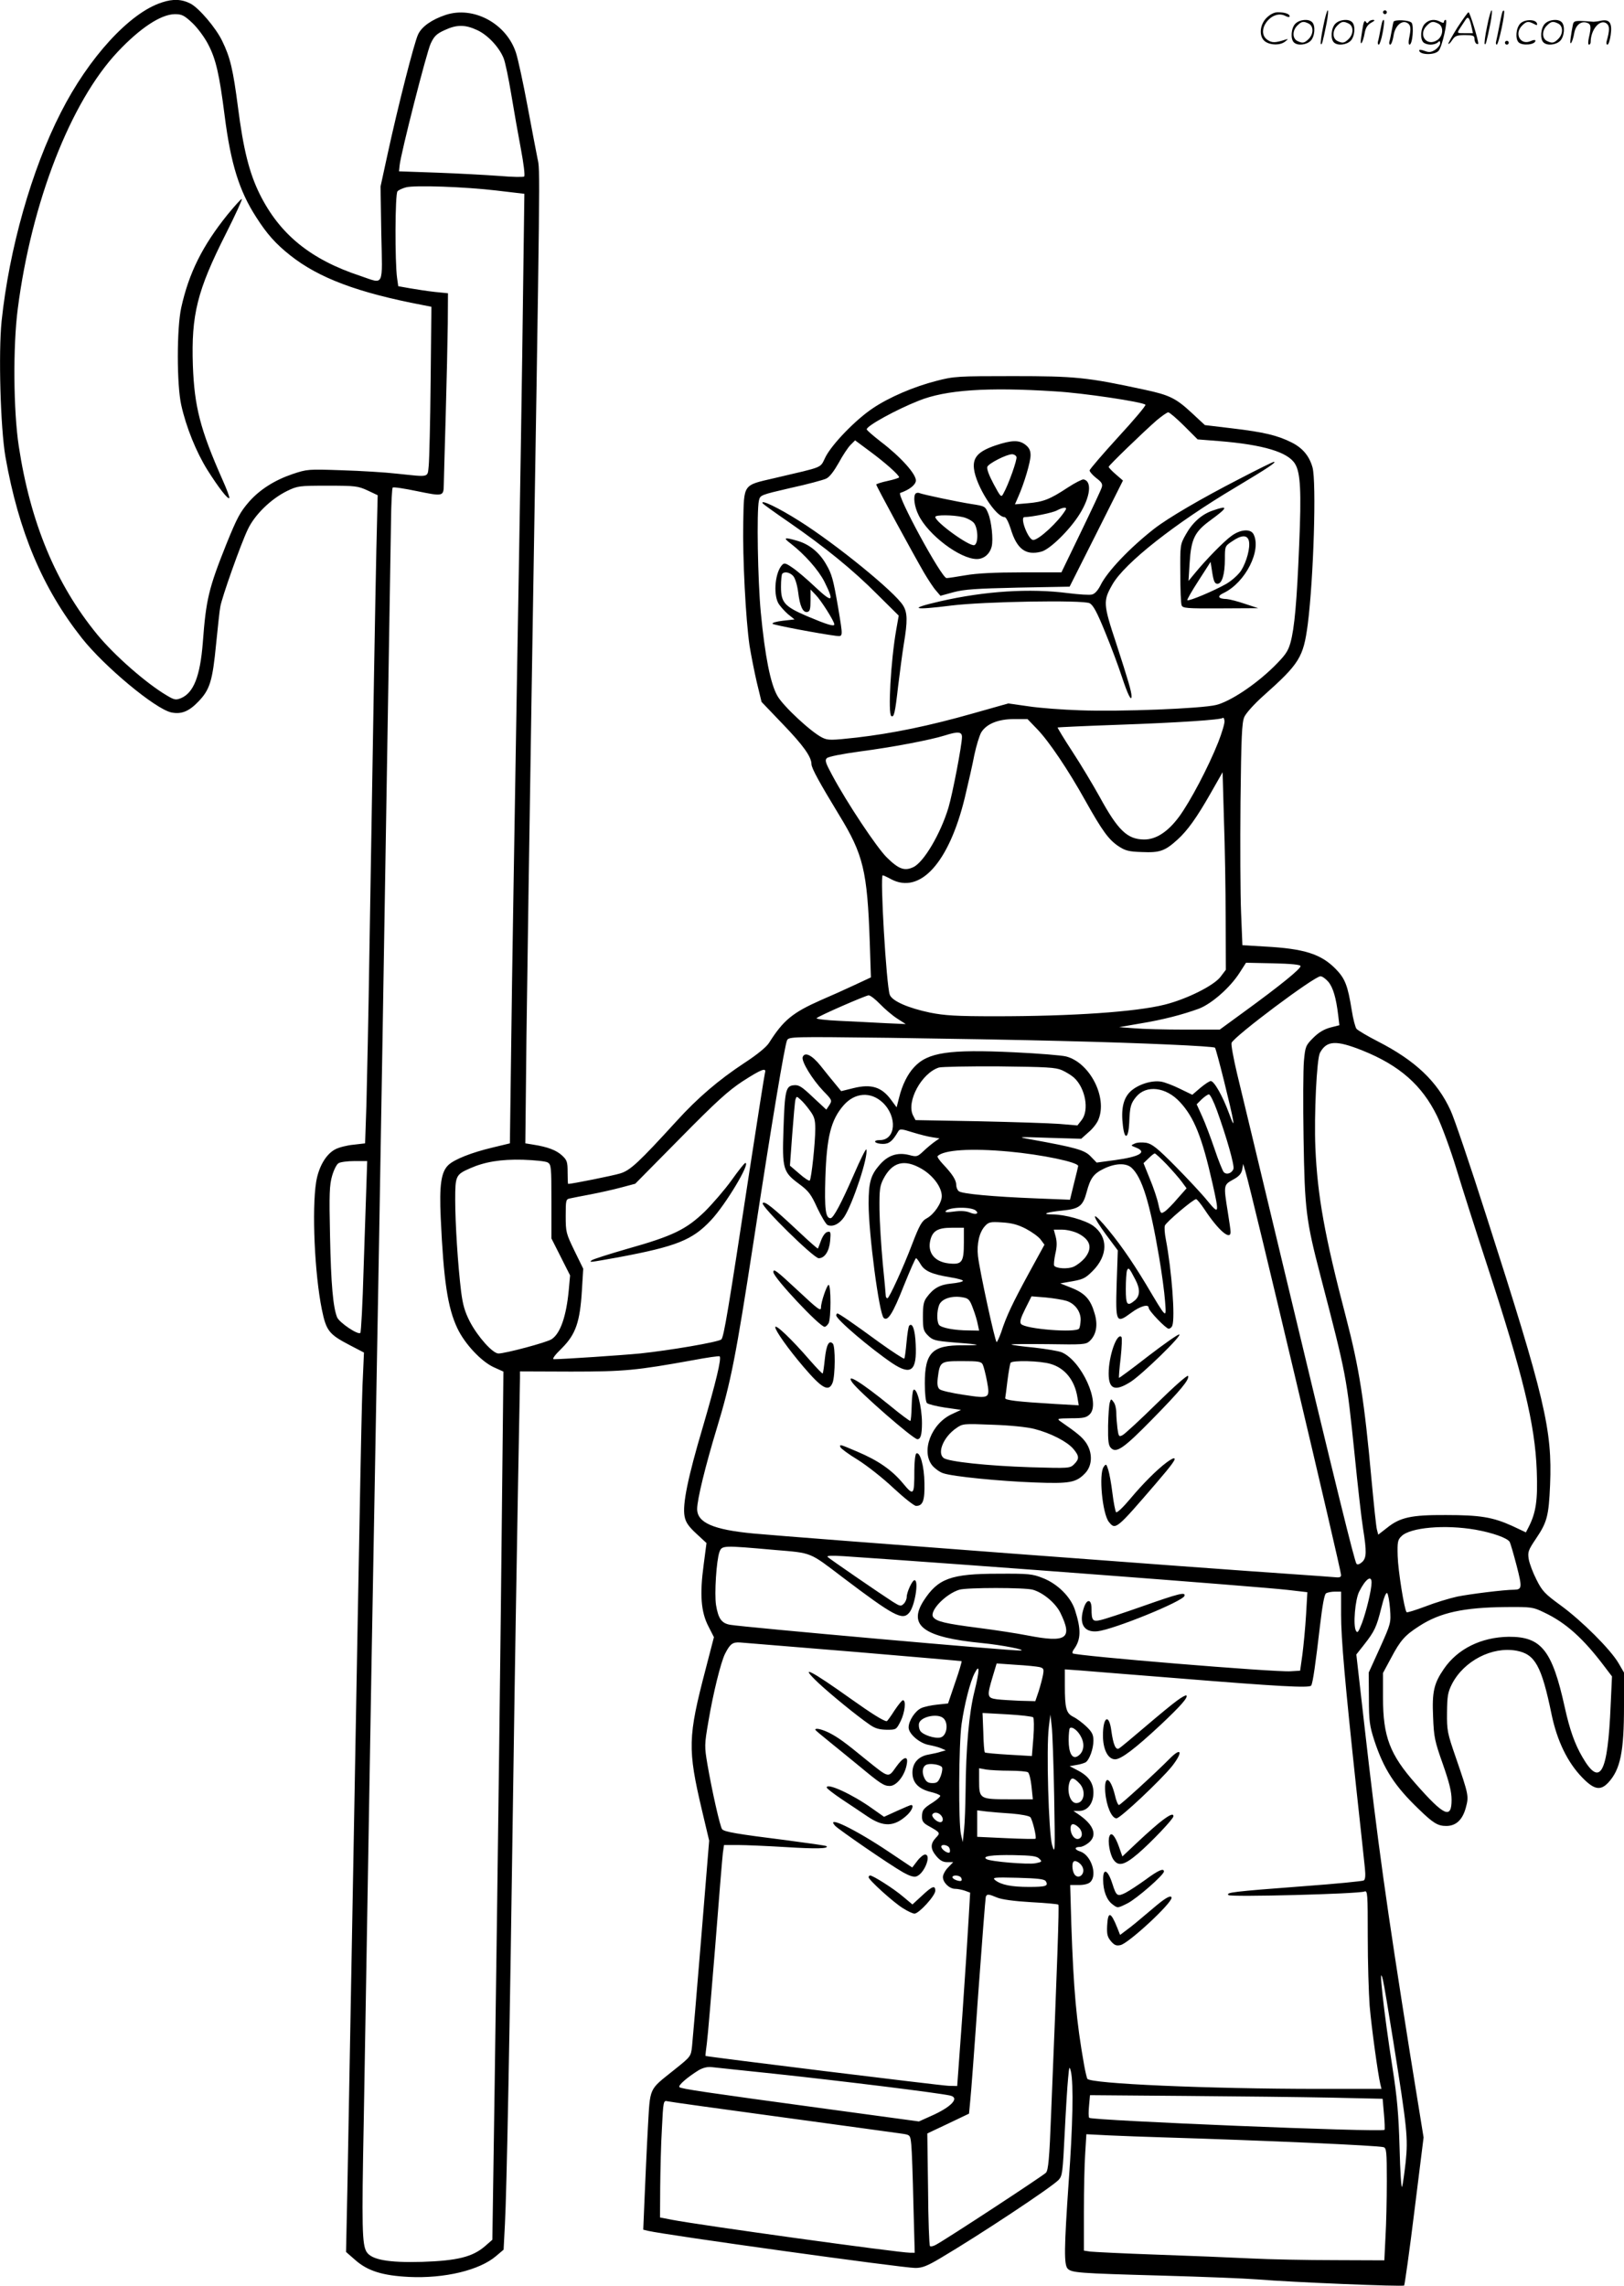
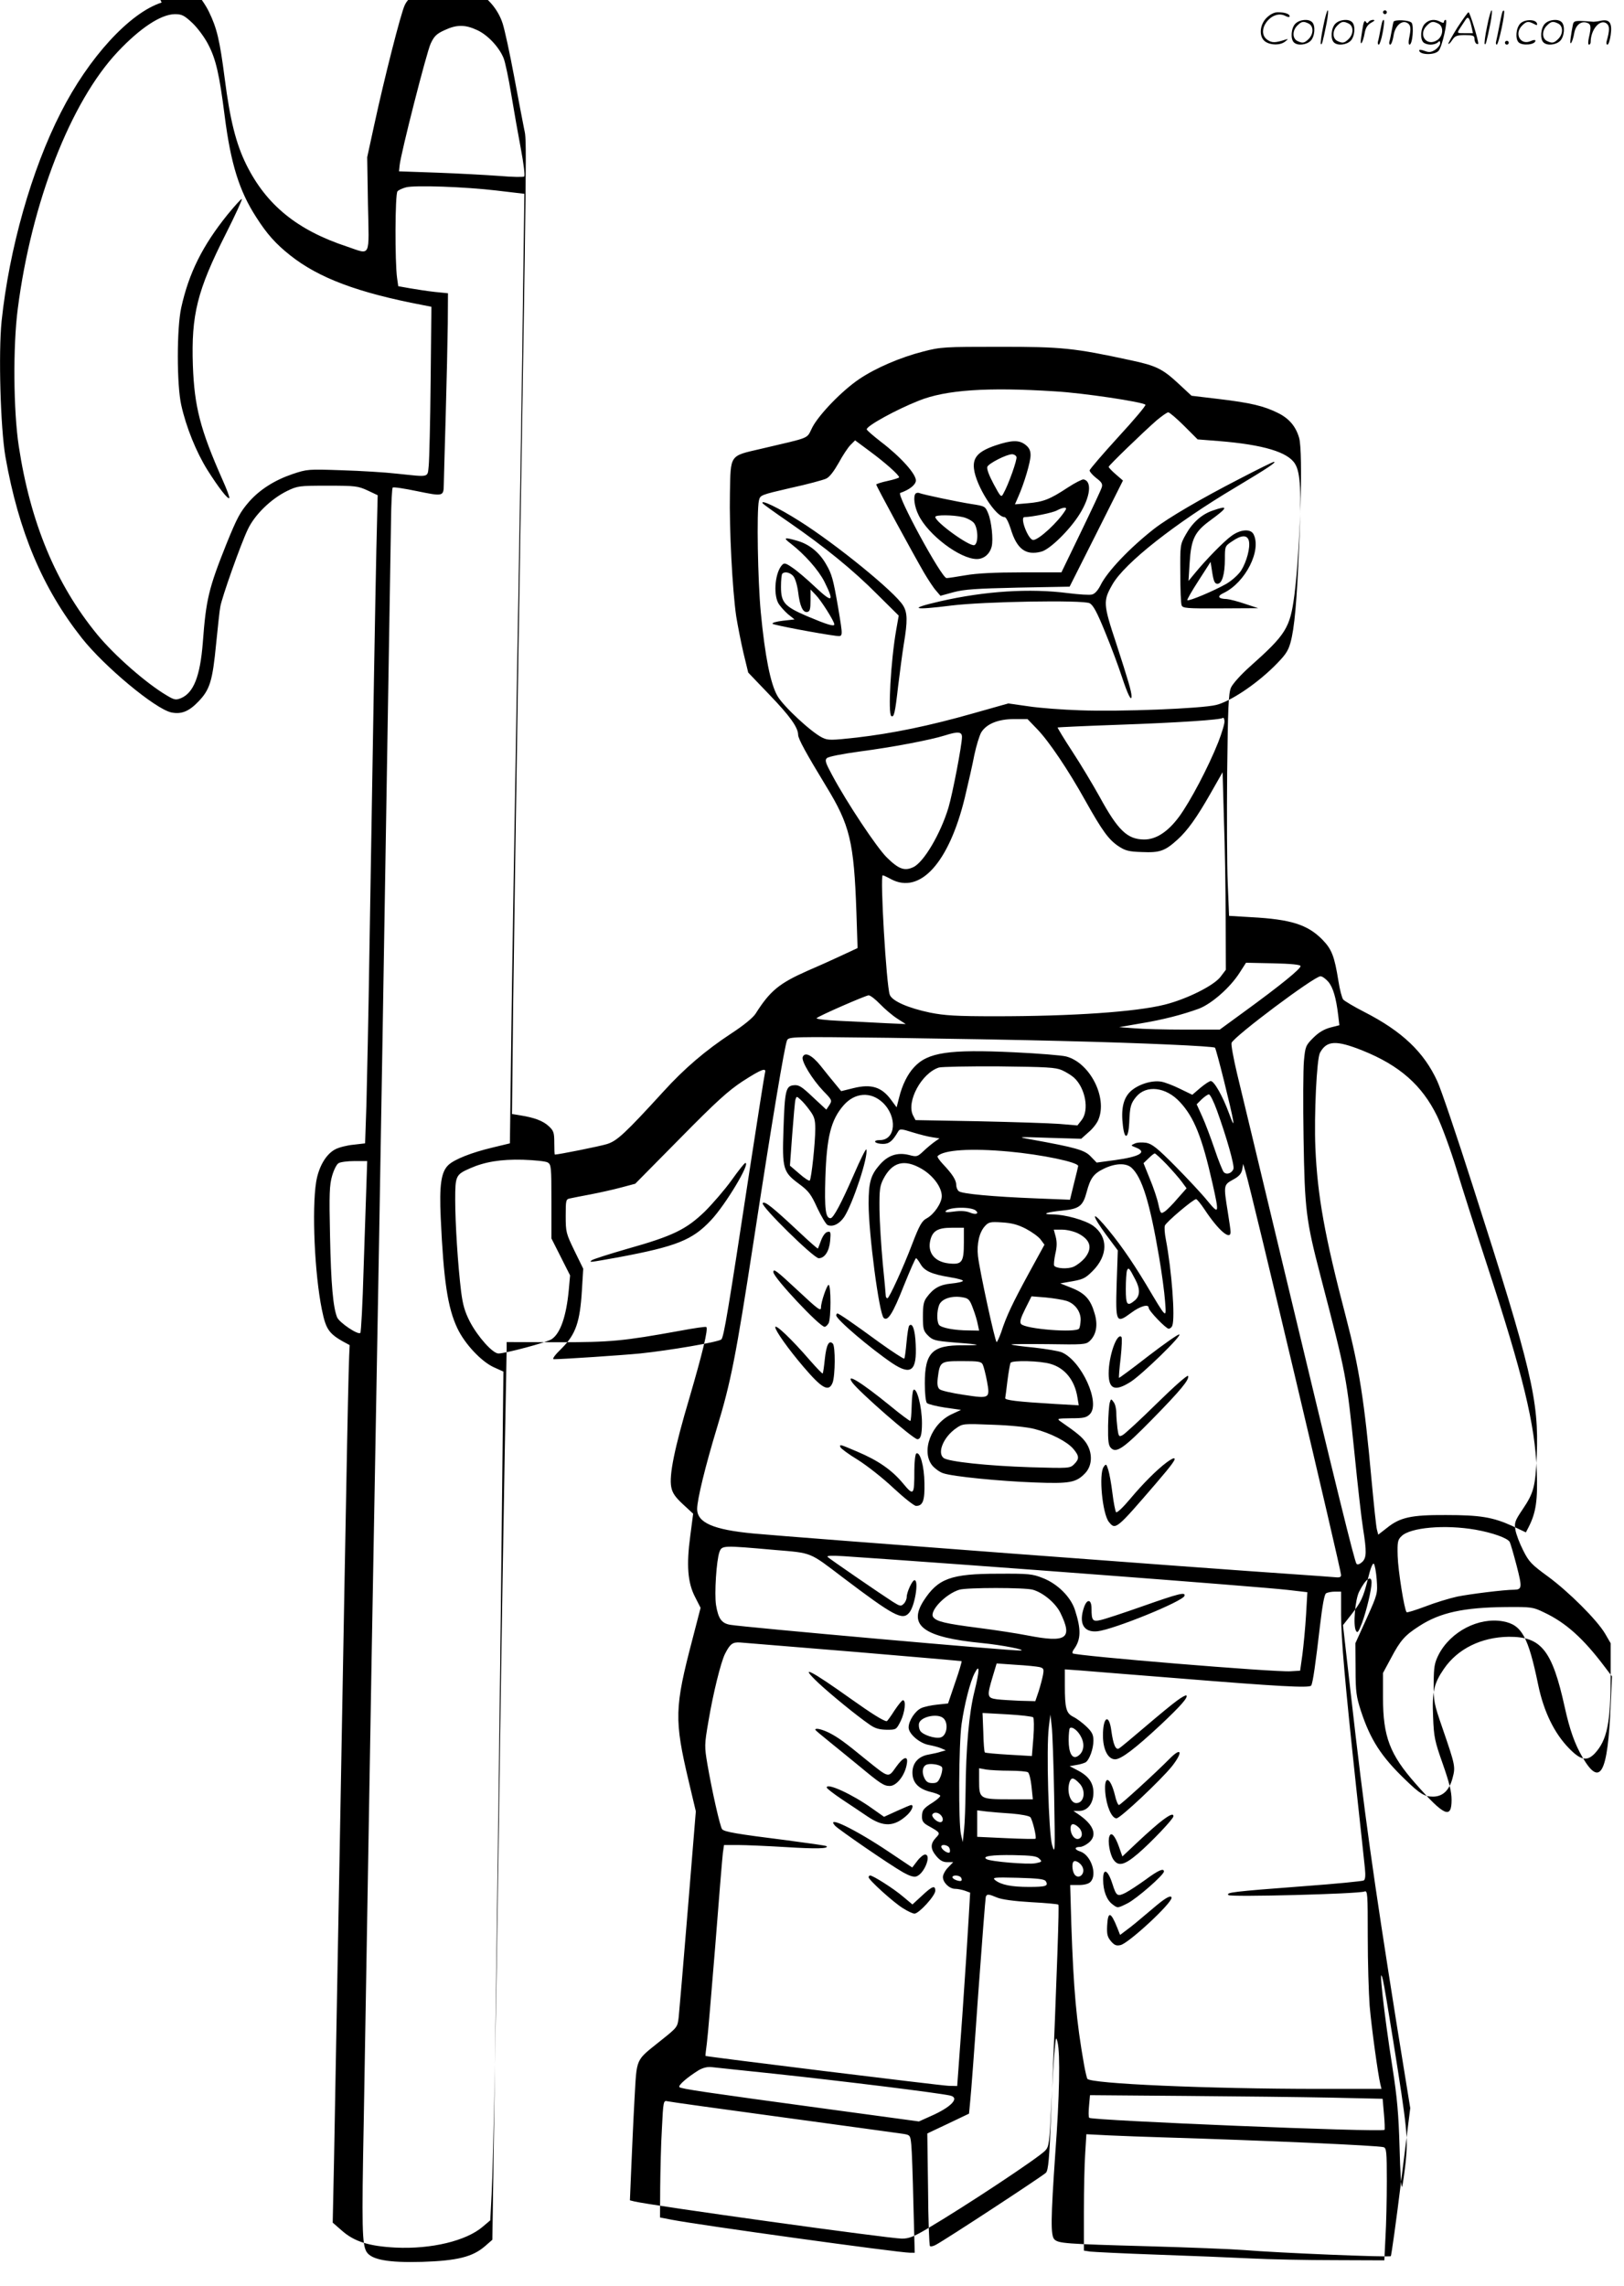
<svg xmlns="http://www.w3.org/2000/svg" version="1.0" viewBox="0 0 852.442 1199.752" preserveAspectRatio="xMidYMid meet">
  <g transform="translate(-0.058,1200.433) scale(0.1,-0.1)" fill="#000000" stroke="none">
-     <path d="M849 11991 c-168 -54 -383 -289 -529 -577 -154 -301 -271 -716 -311 -1095 -17 -167 -6 -560 20 -712 69 -392 195 -691 402 -953 119 -150 384 -370 468 -389 52 -11 92 4 142 56 61 63 75 107 94 304 9 88 18 176 22 195 8 48 107 328 144 405 36 77 121 160 206 202 56 27 63 28 214 28 145 0 159 -2 209 -25 l53 -25 -7 -290 c-6 -281 -15 -798 -36 -2085 -5 -338 -13 -708 -16 -821 l-7 -206 -60 -7 c-34 -3 -77 -14 -96 -24 -49 -25 -88 -92 -101 -172 -23 -145 -8 -482 30 -669 23 -112 37 -130 146 -187 l75 -39 -5 -115 c-7 -122 -12 -412 -51 -2575 -14 -753 -28 -1519 -31 -1700 l-7 -331 47 -41 c66 -59 145 -83 283 -90 187 -9 371 35 458 110 l39 33 7 135 c9 165 25 967 44 2339 8 575 20 1275 25 1555 5 281 10 526 10 545 l0 36 268 -1 c281 0 342 6 641 60 74 14 137 23 139 20 11 -10 -20 -137 -88 -370 -79 -266 -108 -408 -96 -470 6 -31 20 -52 61 -90 l54 -50 -15 -115 c-21 -155 -14 -247 25 -322 l29 -57 -43 -166 c-94 -359 -96 -420 -19 -746 l37 -156 -42 -514 c-23 -283 -45 -538 -48 -567 -6 -52 -7 -53 -92 -121 -138 -111 -127 -86 -140 -311 -6 -107 -13 -270 -17 -362 l-7 -167 24 -6 c93 -22 1338 -195 1404 -195 36 0 62 10 131 51 205 121 585 373 621 411 20 21 22 39 32 243 6 121 14 252 18 290 6 65 7 67 15 35 14 -61 10 -285 -12 -580 -24 -349 -25 -433 -5 -454 22 -21 54 -24 490 -36 215 -6 442 -15 505 -20 180 -15 764 -39 771 -32 3 4 28 180 54 392 l48 385 -72 445 c-124 782 -168 1093 -241 1738 l-40 352 41 52 c54 69 65 91 90 192 13 54 25 84 31 78 5 -5 12 -43 15 -83 5 -73 5 -75 -53 -204 l-59 -130 1 -135 c0 -120 4 -145 28 -220 50 -152 107 -240 233 -361 77 -75 101 -89 145 -89 52 0 86 33 103 97 16 60 15 65 -53 263 -44 127 -47 141 -46 235 1 87 4 106 26 150 63 122 211 198 338 175 98 -18 132 -78 185 -335 29 -139 84 -252 161 -331 62 -64 95 -70 136 -27 64 69 83 161 83 403 l0 175 -29 50 c-43 73 -192 221 -301 301 -85 62 -99 76 -129 136 -19 37 -37 85 -41 108 -6 38 -3 47 38 108 58 86 67 118 74 282 12 290 -27 454 -334 1410 -85 267 -170 517 -188 555 -70 153 -185 262 -382 363 -55 28 -105 58 -112 66 -6 7 -18 51 -25 97 -21 131 -35 167 -85 218 -77 78 -165 106 -372 117 l-117 7 -7 172 c-4 95 -5 356 -3 581 4 341 7 415 20 445 9 20 51 67 99 110 191 170 211 203 234 376 31 243 46 747 25 824 -17 60 -52 102 -110 131 -74 37 -144 54 -313 74 l-142 17 -70 65 c-82 76 -116 93 -248 121 -300 65 -362 71 -688 71 -292 0 -311 -1 -403 -25 -118 -30 -249 -86 -336 -145 -89 -60 -209 -184 -245 -252 -33 -64 0 -50 -272 -114 -164 -38 -157 -28 -161 -231 -4 -188 13 -511 33 -648 8 -49 25 -136 38 -192 l25 -103 111 -116 c107 -111 151 -172 151 -211 1 -22 41 -95 146 -268 126 -206 147 -291 160 -666 l6 -185 -88 -41 c-49 -23 -127 -58 -174 -78 -149 -66 -197 -105 -273 -225 -14 -22 -63 -62 -129 -105 -135 -89 -245 -183 -355 -304 -201 -220 -244 -260 -297 -276 -39 -12 -254 -55 -273 -55 -2 0 -3 27 -3 61 0 54 -3 64 -29 88 -30 28 -75 45 -150 57 l-43 7 6 561 c4 309 16 1121 27 1806 46 2832 45 2735 31 2802 -7 35 -31 160 -53 278 -22 118 -49 243 -60 277 -50 154 -223 247 -369 199 -72 -24 -126 -61 -145 -103 -20 -41 -107 -383 -160 -628 l-37 -170 4 -247 c6 -287 17 -265 -110 -222 -261 86 -423 218 -528 429 -55 111 -86 236 -114 454 -26 201 -41 264 -83 350 -33 69 -122 173 -166 196 -46 24 -93 26 -152 6z m160 -106 c27 -25 65 -76 84 -113 41 -78 59 -157 87 -377 32 -250 76 -392 165 -530 56 -88 102 -140 179 -201 150 -119 355 -196 696 -261 l45 -9 -4 -388 c-2 -214 -7 -414 -10 -445 -7 -65 8 -61 -166 -43 -60 7 -191 15 -290 18 -177 6 -181 6 -259 -20 -94 -32 -171 -81 -227 -144 -48 -55 -64 -85 -120 -223 -93 -233 -107 -290 -124 -519 -14 -175 -48 -262 -114 -290 -27 -11 -35 -10 -75 14 -107 63 -275 210 -366 321 -216 264 -350 586 -411 988 -28 184 -31 525 -5 722 72 558 277 1085 525 1348 118 125 226 196 299 197 37 0 49 -6 91 -45z m1497 -39 c54 -25 114 -88 138 -147 8 -19 26 -104 40 -189 14 -85 37 -215 51 -289 14 -74 22 -138 17 -143 -4 -4 -63 -3 -132 3 -69 5 -215 13 -325 17 l-200 7 3 30 c6 63 142 595 163 640 18 39 31 52 73 71 64 30 108 30 172 0z m103 -842 l144 -17 -7 -526 c-3 -289 -17 -1174 -31 -1966 -13 -792 -28 -1677 -31 -1966 l-7 -526 -91 -22 c-110 -26 -200 -62 -231 -91 -39 -36 -49 -105 -41 -279 15 -327 36 -470 87 -578 39 -83 126 -175 191 -205 l51 -23 -7 -650 c-7 -709 -21 -1837 -39 -3099 l-12 -808 -39 -34 c-65 -56 -145 -76 -330 -82 -176 -5 -265 11 -291 52 -24 39 -26 125 -15 693 5 313 17 975 25 1473 8 498 24 1398 35 2000 28 1533 49 2823 83 4917 1 94 5 175 9 178 4 4 62 -5 129 -19 136 -28 138 -27 139 34 0 19 5 181 10 360 5 179 10 397 11 485 l1 160 -69 7 c-37 4 -96 13 -130 19 l-62 11 -6 42 c-12 83 -11 444 2 456 6 7 26 16 45 21 47 12 308 3 477 -17z m2931 -1054 c143 -8 457 -55 473 -70 4 -4 -60 -80 -143 -170 -82 -90 -150 -169 -150 -175 0 -7 16 -25 35 -40 28 -21 34 -31 29 -48 -3 -12 -53 -118 -109 -234 l-103 -213 -209 0 c-140 0 -236 -5 -293 -15 -47 -8 -92 -15 -101 -15 -26 0 -265 440 -243 447 47 16 79 41 82 63 4 33 -78 125 -183 205 -41 32 -75 61 -75 66 0 18 154 103 273 150 141 57 360 72 717 49z m676 -181 l71 -71 114 -9 c232 -19 360 -58 397 -119 29 -46 34 -145 22 -425 -12 -299 -25 -441 -46 -515 -13 -46 -28 -66 -87 -125 -99 -97 -230 -183 -303 -201 -77 -19 -503 -36 -714 -28 -91 3 -213 12 -271 21 l-106 15 -184 -52 c-232 -66 -423 -105 -611 -127 -135 -15 -151 -15 -180 -1 -57 27 -206 165 -237 220 -36 63 -65 207 -87 438 -16 169 -22 531 -10 586 7 30 7 30 166 67 88 19 172 42 187 49 18 8 41 39 66 83 21 39 49 81 62 94 l24 24 78 -58 c80 -59 153 -124 153 -136 0 -3 -27 -12 -60 -19 -33 -7 -60 -16 -60 -19 0 -8 192 -361 251 -463 22 -37 50 -80 63 -94 l23 -27 69 19 c57 15 117 19 339 24 l270 5 140 278 140 279 -37 32 c-21 18 -38 36 -38 40 0 7 182 183 253 245 27 22 53 41 60 41 6 0 44 -32 83 -71z m179 -1661 c-52 -131 -147 -311 -205 -390 -59 -80 -122 -121 -185 -120 -87 1 -136 47 -233 225 -35 63 -99 170 -143 237 -44 67 -78 124 -77 126 2 1 145 8 318 14 314 11 539 26 549 36 4 3 7 -3 9 -15 2 -11 -13 -62 -33 -113z m-950 69 c61 -63 163 -214 253 -376 88 -157 122 -204 173 -238 36 -24 55 -29 124 -31 93 -4 120 5 186 65 53 48 101 115 175 245 l62 109 7 -248 c5 -136 9 -370 9 -519 l1 -270 -28 -37 c-35 -46 -177 -117 -293 -146 -151 -38 -484 -61 -889 -61 -207 0 -266 4 -342 19 -115 24 -200 61 -212 94 -18 47 -52 627 -37 627 3 0 23 -9 43 -20 153 -82 305 86 388 428 18 75 41 176 50 224 10 47 26 100 36 118 28 45 89 70 173 70 l70 0 51 -53z m-395 -41 c0 -41 -49 -297 -71 -371 -41 -136 -129 -286 -184 -312 -46 -22 -77 -11 -139 50 -53 52 -210 288 -287 432 -35 65 -40 79 -28 90 8 8 79 22 174 35 168 22 369 60 445 84 69 22 90 20 90 -8z m1777 -1202 c4 -13 -107 -103 -298 -242 l-126 -92 -185 0 c-102 0 -220 3 -264 7 l-79 6 110 19 c121 20 221 46 309 78 67 26 163 110 213 188 l34 53 141 -3 c94 -2 143 -7 145 -14z m146 -83 c25 -30 41 -84 52 -177 l6 -51 -47 -12 c-33 -9 -61 -25 -90 -54 -40 -40 -42 -46 -49 -121 -4 -43 -5 -225 -2 -405 6 -376 13 -432 88 -720 139 -534 137 -527 180 -941 16 -162 36 -337 44 -387 20 -125 19 -156 -5 -178 -12 -11 -24 -15 -29 -9 -10 11 -102 384 -386 1569 -113 473 -222 925 -241 1004 -19 80 -32 152 -29 161 10 32 434 350 467 350 9 0 27 -13 41 -29z m-2353 -117 c25 -26 65 -60 90 -76 l45 -29 -110 5 c-60 3 -168 9 -238 12 -71 3 -125 10 -120 14 13 13 257 119 273 120 9 0 36 -21 60 -46z m965 -194 c415 -10 785 -27 793 -35 7 -6 87 -328 95 -380 5 -29 -1 -20 -21 35 -33 90 -78 170 -96 170 -7 0 -31 -16 -55 -36 l-42 -36 -64 31 c-36 18 -81 35 -100 38 -50 8 -121 -15 -160 -51 -39 -37 -51 -94 -40 -182 9 -76 29 -66 33 17 3 85 8 102 37 137 53 63 155 51 228 -27 75 -80 117 -184 172 -428 36 -161 35 -166 -27 -91 -28 35 -104 116 -167 180 -96 97 -123 118 -154 124 -21 3 -48 2 -60 -4 -22 -10 -22 -10 6 -21 61 -24 21 -48 -110 -66 l-96 -13 -31 32 c-32 34 -78 47 -316 90 -73 13 -70 14 95 8 l171 -5 38 34 c22 18 45 48 52 66 49 116 -44 299 -169 332 -23 6 -146 16 -274 22 -341 16 -452 0 -524 -78 -34 -36 -63 -94 -79 -160 l-13 -51 -28 38 c-50 69 -105 86 -198 63 l-65 -16 -32 39 c-18 21 -52 64 -76 94 -45 56 -83 75 -94 46 -8 -22 50 -117 108 -178 47 -48 47 -50 32 -74 l-16 -24 -70 65 c-59 56 -74 66 -101 63 -42 -4 -47 -27 -54 -233 -7 -206 -2 -223 82 -285 50 -37 63 -54 96 -127 22 -46 46 -86 54 -89 28 -11 62 6 87 43 45 69 128 319 116 354 -2 6 -32 -54 -66 -133 -66 -151 -107 -228 -122 -228 -26 0 -32 48 -27 214 7 213 29 302 96 379 59 67 142 73 205 14 78 -74 69 -197 -15 -197 -18 0 -28 -4 -24 -10 3 -5 21 -10 40 -10 33 0 50 14 80 65 9 15 15 15 75 -4 36 -11 82 -23 104 -26 l38 -6 -23 -16 c-13 -9 -40 -31 -59 -49 -34 -32 -37 -33 -78 -22 -62 15 -112 -2 -156 -54 -45 -52 -56 -91 -56 -201 0 -158 55 -576 79 -600 21 -21 49 24 106 169 32 79 60 144 64 144 3 0 14 -14 23 -30 21 -37 59 -54 156 -70 39 -6 70 -15 67 -19 -2 -5 -30 -11 -62 -14 -60 -6 -93 -25 -127 -71 -17 -22 -21 -42 -21 -102 0 -66 3 -76 27 -100 24 -24 37 -28 135 -36 144 -11 157 -15 48 -15 -161 1 -200 -38 -200 -200 0 -55 5 -97 11 -103 6 -6 49 -17 95 -24 l84 -12 -45 -21 c-111 -49 -167 -197 -105 -272 14 -16 40 -35 58 -40 50 -17 293 -41 477 -48 186 -7 219 -1 266 48 39 40 41 108 5 161 -21 30 -45 50 -136 113 -18 13 -12 14 58 15 64 0 80 3 98 21 58 58 -43 280 -147 325 -17 7 -83 18 -145 25 -63 6 -116 13 -119 16 -3 3 84 3 192 2 181 -3 198 -2 217 15 36 33 46 85 27 147 -21 73 -50 105 -120 133 l-60 24 40 7 c79 13 89 17 130 58 81 81 82 179 3 237 -42 30 -149 60 -215 60 -61 0 -30 12 52 20 90 9 109 23 129 99 19 71 36 95 90 121 60 29 116 31 145 5 55 -50 96 -181 145 -470 14 -82 28 -186 31 -230 7 -95 12 -100 -101 90 -78 129 -148 229 -223 315 -64 73 -57 41 12 -53 l64 -86 -6 -175 c-6 -206 -3 -211 77 -152 47 35 91 47 91 26 0 -16 91 -110 105 -110 7 0 16 7 19 16 16 41 -3 291 -34 454 -6 29 -8 62 -5 71 6 18 149 139 164 139 5 0 25 -25 45 -55 72 -109 136 -164 136 -117 0 9 -7 58 -15 107 -22 137 -22 140 27 167 32 17 44 31 49 53 l5 30 12 -40 c32 -104 502 -2090 502 -2118 0 -12 -9 -14 -37 -11 -21 2 -108 8 -193 14 -493 33 -2614 193 -2854 215 -212 20 -296 57 -296 129 0 49 43 225 104 426 73 240 99 373 191 970 99 647 165 1040 177 1064 10 19 25 19 532 13 286 -4 701 -11 921 -17z m1568 -50 c194 -78 312 -182 391 -344 24 -50 70 -174 101 -276 31 -102 103 -328 160 -502 190 -581 253 -839 262 -1083 6 -155 -4 -221 -43 -297 l-14 -27 -72 34 c-102 46 -168 57 -348 57 -182 1 -241 -12 -310 -68 l-45 -35 -7 27 c-4 14 -16 131 -28 258 -38 419 -65 590 -134 855 -112 427 -150 637 -161 892 -7 173 7 465 24 497 35 65 84 68 224 12z m-1578 -103 c22 -10 51 -28 64 -40 59 -55 80 -170 39 -222 l-22 -28 -95 8 c-53 4 -244 10 -426 14 l-329 6 -13 25 c-36 72 45 222 136 251 14 4 157 7 316 6 251 -3 295 -5 330 -20z m-1559 -14 c-3 -10 -39 -241 -81 -513 -111 -730 -135 -874 -148 -886 -14 -14 -273 -58 -427 -74 -92 -9 -405 -30 -452 -30 -11 0 4 21 42 58 73 73 95 138 105 303 l7 114 -46 94 c-44 91 -46 98 -46 183 0 83 1 88 23 92 12 3 60 12 107 21 47 9 119 25 160 36 l75 20 235 238 c191 194 253 250 329 300 98 63 126 74 117 44z m2373 -199 c50 -139 92 -286 86 -305 -8 -23 -36 -33 -51 -17 -6 7 -28 61 -48 121 -20 59 -49 136 -65 171 l-29 64 26 26 c15 14 32 26 38 26 7 0 26 -39 43 -86z m-2138 2 c24 -32 29 -49 29 -97 0 -71 -20 -261 -29 -271 -3 -4 -28 12 -55 36 l-49 42 12 164 c7 91 14 173 17 183 6 18 6 18 26 0 12 -10 34 -36 49 -57z m1044 -216 c175 -16 365 -56 365 -76 0 -3 -10 -43 -22 -91 l-21 -86 -176 7 c-229 9 -392 24 -408 38 -7 6 -13 20 -13 32 0 26 -20 57 -68 108 -20 21 -33 40 -30 44 33 33 176 42 373 24z m830 -68 c30 -32 66 -73 79 -91 l25 -34 -47 -53 c-25 -30 -56 -61 -68 -69 -20 -13 -22 -12 -33 38 -6 29 -26 89 -45 134 l-33 82 26 25 c14 14 29 26 33 26 4 0 32 -26 63 -58z m-3250 11 c19 -11 20 -22 20 -205 l0 -194 49 -97 49 -97 -7 -78 c-13 -137 -44 -227 -90 -257 -25 -17 -243 -75 -279 -75 -30 0 -108 87 -150 167 -27 53 -37 88 -46 158 -17 139 -31 358 -31 482 0 126 3 132 78 165 77 34 161 48 277 45 61 -2 119 -8 130 -14z m-951 -115 c-2 -68 -9 -269 -15 -448 -5 -179 -13 -328 -17 -332 -12 -12 -110 54 -122 82 -21 53 -32 173 -37 425 -5 224 -3 269 11 318 9 31 24 61 34 66 9 6 47 11 83 11 l67 0 -4 -122z m2913 82 c61 -35 107 -97 107 -144 0 -36 -40 -95 -78 -116 -27 -14 -40 -38 -79 -140 -44 -116 -119 -280 -128 -280 -5 0 -9 6 -9 13 0 6 -7 84 -16 172 -8 88 -16 214 -17 280 -1 105 2 125 21 162 46 88 109 105 199 53z m287 -221 c17 -16 -3 -22 -33 -9 -20 8 -48 10 -83 5 -36 -5 -50 -4 -43 3 21 22 137 23 159 1z m261 -94 c32 -17 67 -42 78 -57 l20 -27 -81 -148 c-86 -158 -119 -227 -146 -311 -10 -28 -21 -52 -24 -52 -8 0 -89 373 -98 451 -7 65 7 126 37 158 19 21 29 23 89 19 50 -3 82 -11 125 -33z m-325 -73 c0 -104 -10 -117 -81 -109 -74 9 -111 57 -95 122 12 49 40 65 111 65 l65 0 0 -78z m600 48 c66 -34 77 -78 33 -131 -15 -17 -41 -37 -58 -44 -31 -13 -91 -9 -101 6 -3 5 0 33 6 62 9 37 9 63 2 90 l-10 37 44 0 c25 0 62 -9 84 -20z m300 -242 c26 -49 25 -85 -2 -109 -41 -34 -48 -25 -48 60 0 44 3 87 6 96 8 19 12 15 44 -47z m-902 -94 c27 -5 34 -14 50 -58 11 -28 22 -66 25 -83 l7 -33 -53 1 c-77 0 -148 14 -158 30 -12 19 -11 72 1 103 13 34 69 52 128 40z m541 -18 c44 -14 75 -56 74 -100 -1 -19 -4 -39 -8 -45 -14 -24 -283 -3 -305 24 -8 10 -2 31 22 79 l33 66 75 -6 c41 -4 90 -12 109 -18z m-440 -334 c5 -10 15 -49 22 -86 17 -93 16 -94 -122 -73 -61 9 -118 22 -126 29 -11 9 -14 25 -10 60 11 86 14 88 127 88 86 0 101 -2 109 -18z m357 3 c75 -22 126 -86 140 -175 l7 -42 -124 7 c-201 12 -264 20 -262 31 1 6 7 48 12 93 6 45 13 86 16 92 9 14 156 11 211 -6z m-86 -341 c86 -22 171 -66 204 -104 32 -38 33 -53 5 -81 -22 -22 -26 -22 -233 -16 -217 7 -430 29 -453 49 -34 28 1 111 67 156 34 24 38 24 190 18 93 -3 181 -12 220 -22z m2316 -529 c89 -16 166 -43 179 -64 4 -7 20 -62 36 -123 30 -116 29 -127 -12 -128 -53 0 -235 -23 -299 -36 -41 -9 -117 -32 -168 -52 -51 -19 -95 -33 -98 -30 -12 12 -45 220 -47 295 -2 73 0 85 20 104 46 46 228 62 389 34z m-3681 -106 c201 -17 181 -9 360 -145 267 -202 312 -226 347 -186 30 32 53 172 29 172 -12 0 -41 -63 -41 -88 0 -11 -7 -28 -16 -36 -14 -14 -19 -13 -56 10 -61 39 -332 225 -343 236 -7 7 22 8 85 4 682 -46 2171 -159 2330 -177 l103 -12 -7 -121 c-4 -67 -13 -159 -19 -206 l-12 -85 -50 -3 c-80 -6 -1131 81 -1144 94 -3 3 0 13 7 22 37 51 38 104 5 206 -22 68 -91 137 -168 167 -55 22 -74 24 -235 23 -249 0 -316 -25 -392 -143 -82 -130 2 -191 307 -221 104 -10 240 -37 202 -39 -46 -3 -1449 122 -1524 135 -45 8 -62 32 -74 104 -9 59 2 234 18 278 13 35 17 35 288 11z m3135 -171 c0 -38 -27 -150 -50 -212 -19 -49 -24 -56 -32 -41 -16 27 -4 165 17 205 33 66 65 89 65 48z m-1778 -38 c55 -16 118 -69 144 -120 67 -137 34 -160 -172 -120 -56 11 -173 29 -260 40 -171 22 -216 33 -234 55 -25 30 62 122 136 145 41 12 342 12 386 0z m1618 -128 c0 -131 20 -354 79 -907 22 -203 43 -395 46 -427 4 -39 2 -59 -6 -64 -7 -4 -148 -18 -313 -30 -381 -29 -411 -33 -397 -47 11 -11 681 6 714 19 16 6 17 -12 17 -237 0 -134 5 -298 10 -364 10 -116 44 -361 56 -410 l6 -25 -328 0 c-582 0 -1200 27 -1216 53 -3 6 -11 39 -17 73 -41 231 -55 393 -67 737 l-6 207 45 0 c28 0 52 6 61 16 38 37 4 141 -53 160 -32 10 -32 24 -1 24 10 0 29 9 44 21 49 39 29 95 -54 151 l-25 17 32 0 c43 1 73 40 73 96 0 51 -25 87 -83 117 l-42 22 35 6 c20 3 42 10 49 14 20 13 41 71 41 114 0 31 -7 45 -37 74 -21 20 -52 43 -69 51 -37 19 -44 44 -44 164 l0 85 83 -6 c45 -4 276 -22 512 -41 519 -42 690 -52 698 -38 9 14 23 115 46 312 13 110 23 166 32 172 8 5 29 9 47 9 l32 0 0 -118z m1065 9 c115 -54 207 -137 319 -286 l38 -50 -7 -150 c-15 -362 -55 -434 -148 -274 -40 68 -67 144 -93 262 -66 300 -123 371 -294 370 -144 -2 -268 -63 -340 -168 -53 -77 -63 -121 -57 -253 4 -107 9 -128 51 -247 34 -97 46 -145 46 -188 0 -103 -39 -85 -188 84 -136 154 -172 247 -172 453 l0 129 42 78 c49 93 73 120 148 168 109 71 233 98 455 100 135 1 142 0 200 -28z m-3620 -207 c308 -26 562 -48 563 -49 2 -2 -13 -53 -34 -113 l-37 -109 -56 -6 c-31 -3 -68 -11 -84 -18 -33 -15 -67 -67 -67 -102 0 -34 59 -84 107 -92 21 -4 49 -11 63 -17 l25 -11 -25 -7 c-14 -5 -42 -11 -64 -15 -54 -9 -86 -44 -86 -95 0 -52 31 -85 94 -101 26 -6 49 -15 52 -20 2 -4 -15 -20 -38 -35 -51 -32 -58 -41 -58 -77 0 -21 8 -32 31 -45 66 -37 67 -38 42 -64 -30 -32 -29 -59 3 -97 19 -22 34 -31 57 -31 l31 0 -27 -28 c-15 -15 -27 -38 -27 -50 0 -29 34 -62 64 -62 14 0 37 -5 52 -10 l27 -10 -8 -138 c-4 -75 -19 -303 -33 -507 l-27 -370 -45 1 c-39 1 -1273 153 -1276 157 -1 1 2 31 7 67 5 36 24 265 44 510 19 245 37 464 40 488 l6 42 72 0 c40 0 154 -5 254 -11 159 -10 226 -8 212 5 -2 3 -96 16 -209 31 -263 33 -327 44 -339 58 -11 14 -53 201 -77 340 -16 95 -16 103 5 225 25 149 65 310 87 355 27 53 40 63 81 60 21 -2 290 -24 598 -49z m972 -80 c22 -6 24 -10 18 -43 -4 -20 -14 -58 -23 -86 l-17 -50 -80 2 c-44 2 -99 5 -122 8 -51 7 -53 15 -22 118 l21 70 100 -7 c55 -3 112 -9 125 -12z m-341 -126 c-29 -114 -45 -298 -47 -523 -1 -77 -4 -169 -8 -205 l-7 -65 -9 40 c-14 58 -12 474 3 580 15 104 45 223 69 268 27 52 26 15 -1 -95z m308 -138 c4 -4 5 -52 1 -105 l-8 -98 -120 7 c-67 4 -124 9 -127 12 -3 3 -7 51 -8 106 l-4 101 129 -7 c70 -4 132 -11 137 -16z m-470 -6 c26 -26 17 -89 -15 -99 -28 -9 -97 13 -109 36 -6 11 -8 28 -5 39 11 35 101 53 129 24z m580 -409 c5 -296 5 -307 -11 -255 -18 64 -31 508 -17 620 l8 65 7 -60 c4 -33 10 -199 13 -370z m143 309 c19 -39 11 -79 -20 -98 -28 -17 -47 17 -47 84 0 31 3 60 6 63 12 12 45 -14 61 -49z m-733 -154 c5 -5 3 -24 -5 -47 -13 -32 -19 -38 -44 -38 -23 0 -33 7 -43 28 -15 32 -8 64 16 70 21 6 64 -1 76 -13z m356 -20 c47 0 90 -4 96 -8 7 -4 15 -37 19 -74 l7 -68 -125 0 c-153 0 -157 2 -157 97 l0 66 38 -7 c20 -3 75 -6 122 -6z m365 -65 c38 -37 28 -105 -15 -105 -33 0 -52 66 -34 114 9 22 21 20 49 -9z m-353 -160 c48 -4 91 -12 97 -19 11 -13 34 -106 27 -113 -2 -2 -72 -1 -155 3 l-151 7 0 69 0 70 48 -6 c26 -3 86 -8 134 -11z m-374 -7 c16 -16 15 -38 -2 -38 -19 0 -48 29 -41 41 8 13 29 11 43 -3z m724 -65 c22 -20 23 -52 2 -60 -21 -8 -44 21 -44 54 0 27 16 30 42 6z m-678 -109 c4 -9 4 -19 1 -23 -8 -7 -38 12 -43 27 -6 19 35 14 42 -4z m472 -56 c16 -15 14 -17 -21 -24 -40 -7 -236 9 -256 22 -26 15 27 23 143 21 94 -2 121 -5 134 -19z m229 -49 c10 -30 -18 -57 -39 -39 -16 12 -22 61 -10 73 11 10 42 -11 49 -34z m-640 -50 c4 -6 5 -13 2 -16 -8 -7 -47 7 -47 18 0 13 37 11 45 -2z m445 -19 c15 -25 1 -30 -88 -30 -93 0 -146 11 -177 35 -18 15 -8 16 118 13 106 -3 140 -7 147 -18z m-255 -86 c24 -10 90 -19 177 -24 77 -4 141 -10 144 -13 5 -4 -6 -320 -38 -1096 -9 -240 -15 -297 -27 -311 -15 -16 -526 -351 -579 -379 -13 -7 -27 -10 -30 -6 -4 4 -9 138 -10 299 l-4 292 110 52 109 52 6 63 c4 34 23 287 42 562 20 275 38 506 40 513 6 16 15 15 60 -4z m2079 -754 c73 -459 78 -506 65 -634 -7 -61 -15 -120 -19 -130 -4 -11 -10 81 -13 205 -5 177 -13 265 -37 419 -46 293 -77 574 -50 460 5 -19 29 -163 54 -320z m-3254 -170 c372 -40 858 -100 928 -115 52 -12 6 -61 -104 -109 l-60 -27 -485 66 c-640 87 -762 105 -772 114 -9 9 43 53 101 89 23 13 46 19 70 16 21 -2 165 -18 322 -34z m2927 -126 l271 -6 7 -80 c4 -43 5 -81 3 -83 -14 -14 -1534 49 -1550 63 -4 4 -4 32 -1 63 l5 56 497 -4 c273 -2 618 -6 768 -9z m-2873 -104 c324 -44 606 -83 627 -86 37 -6 38 -7 43 -58 3 -28 8 -167 11 -308 l7 -258 -25 0 c-59 0 -1113 146 -1250 173 l-62 12 1 160 c1 88 4 226 9 307 7 144 8 148 29 143 11 -3 286 -41 610 -85z m2006 -105 c521 -16 1112 -42 1143 -51 15 -5 17 -22 17 -178 0 -95 -3 -228 -7 -294 l-6 -122 -261 1 c-144 0 -342 4 -441 9 -99 5 -322 14 -495 20 -173 6 -330 14 -347 16 l-33 5 0 207 c0 114 3 251 7 306 l6 98 116 -6 c64 -3 199 -8 301 -11z M1195 10878 c-132 -164 -203 -307 -243 -488 -24 -107 -24 -406 0 -512 26 -117 79 -247 137 -340 60 -95 107 -155 115 -148 3 3 -13 46 -35 95 -117 264 -148 384 -156 600 -9 267 22 393 173 692 51 101 88 183 84 183 -5 0 -38 -37 -75 -82z M5225 9666 c-90 -31 -119 -63 -112 -122 10 -89 114 -254 161 -254 7 0 21 -27 32 -62 32 -106 79 -141 161 -119 45 12 148 113 200 196 57 91 67 174 21 183 -7 1 -45 -18 -83 -43 -94 -62 -128 -75 -208 -82 l-69 -6 17 39 c32 72 65 184 65 219 0 24 -7 39 -26 54 -34 27 -72 26 -159 -3z m111 -60 c5 -13 -42 -146 -69 -193 -11 -21 -14 -18 -51 51 -24 45 -37 80 -33 90 7 18 101 66 130 66 10 0 20 -6 23 -14z m258 -278 c-37 -62 -141 -158 -170 -158 -26 0 -72 120 -46 120 41 1 149 23 170 35 34 18 56 19 46 3z M4807 9414 c-14 -14 -7 -69 15 -113 50 -104 218 -231 306 -231 37 0 68 26 78 66 9 37 -1 133 -19 175 -15 36 -17 37 -89 48 -70 11 -252 49 -274 58 -5 2 -13 0 -17 -3z m248 -124 c22 -5 48 -19 58 -31 22 -28 24 -107 2 -116 -25 -9 -205 121 -205 148 0 12 94 11 145 -1z M6507 9491 c-204 -105 -373 -204 -448 -262 -128 -100 -247 -225 -282 -297 -13 -26 -30 -45 -44 -48 -13 -4 -69 0 -126 7 -200 26 -437 11 -672 -43 -170 -39 -145 -48 60 -22 170 21 691 30 725 12 19 -10 39 -47 82 -153 32 -77 71 -183 88 -235 30 -91 50 -131 50 -100 0 24 -18 85 -81 279 -68 205 -69 221 -19 308 64 112 328 320 644 508 172 103 220 135 203 135 -5 0 -86 -40 -180 -89z M4004 9362 c3 -4 65 -49 138 -99 188 -130 336 -250 464 -379 l112 -111 -13 -74 c-29 -164 -44 -442 -26 -453 14 -9 20 15 36 158 9 73 22 173 30 222 20 119 19 163 -4 200 -43 71 -354 324 -545 444 -109 69 -207 116 -192 92z M6365 9324 c-58 -20 -106 -64 -140 -125 -30 -53 -30 -56 -29 -204 0 -83 3 -158 7 -168 6 -15 25 -17 204 -16 l198 1 -70 23 c-38 13 -81 24 -95 25 -46 1 -53 15 -16 32 114 55 200 225 156 309 -16 29 -69 25 -116 -10 -40 -29 -133 -124 -192 -196 l-33 -40 6 95 c8 126 26 163 110 224 93 68 95 80 10 50z m191 -159 c8 -34 -11 -108 -41 -156 -15 -22 -47 -51 -77 -69 -65 -37 -198 -93 -205 -86 -3 2 24 49 59 103 l63 98 9 -58 c7 -44 13 -57 27 -57 24 0 39 50 39 130 0 66 0 68 38 93 49 34 80 35 88 2z M4150 9152 c75 -58 147 -140 178 -201 53 -107 43 -113 -46 -30 -43 41 -97 87 -121 103 -36 25 -44 27 -55 15 -36 -38 -47 -148 -21 -199 8 -15 31 -41 50 -58 l36 -29 -62 -7 c-34 -4 -58 -11 -53 -16 8 -7 246 -52 332 -63 39 -4 38 -10 12 148 -26 151 -33 176 -64 229 -35 61 -87 103 -148 121 -71 21 -79 18 -38 -13z m14 -171 c10 -11 21 -46 26 -84 9 -75 25 -109 48 -105 14 3 17 15 17 61 l0 57 27 -28 c28 -28 98 -139 98 -155 0 -13 -39 -1 -143 43 -119 51 -137 72 -137 154 0 34 3 66 7 69 12 13 40 7 57 -12z M4004 5689 c-10 -16 268 -289 294 -289 31 0 55 36 60 91 4 46 3 51 -14 47 -11 -2 -24 -20 -33 -43 -8 -22 -16 -42 -17 -44 -2 -2 -45 36 -96 84 -141 132 -185 168 -194 154z M4060 5327 c0 -28 243 -287 269 -287 6 0 15 9 21 19 13 25 13 201 0 201 -9 0 -40 -90 -40 -118 0 -22 -13 -13 -122 89 -116 108 -128 116 -128 96z M4390 5100 c0 -21 179 -173 294 -251 99 -66 130 -41 123 99 -3 77 -17 116 -34 98 -4 -4 -10 -43 -14 -87 -4 -44 -9 -83 -12 -86 -3 -2 -61 35 -129 84 -145 106 -214 153 -222 153 -3 0 -6 -5 -6 -10z M4070 5038 c0 -18 67 -113 148 -208 98 -115 133 -134 153 -83 14 38 15 191 1 205 -20 20 -34 -6 -42 -82 -4 -39 -9 -73 -11 -75 -2 -2 -32 29 -67 69 -95 110 -182 193 -182 174z M6026 4885 c-82 -64 -150 -114 -152 -113 -1 2 2 49 9 105 6 56 8 106 4 110 -24 23 -67 -100 -67 -192 0 -83 33 -96 115 -44 60 38 276 248 255 249 -8 0 -82 -52 -164 -115z M6074 4639 c-87 -86 -169 -161 -180 -167 -20 -11 -22 -8 -28 35 -3 25 -6 62 -6 82 0 21 -6 46 -14 56 -13 18 -14 18 -20 -2 -4 -12 -8 -67 -9 -122 -1 -82 2 -104 15 -117 28 -29 67 -2 215 149 152 155 197 210 190 229 -2 8 -70 -52 -163 -143z M4474 4748 c34 -48 320 -298 342 -298 17 0 24 24 24 85 0 86 -28 191 -45 173 -4 -4 -8 -41 -9 -82 -1 -42 -4 -78 -7 -80 -2 -2 -51 34 -109 82 -149 121 -233 173 -196 120z M4412 4408 c3 -7 43 -37 91 -66 48 -30 132 -96 187 -148 56 -52 109 -94 119 -94 36 0 46 28 44 120 -1 88 -23 167 -43 155 -5 -3 -10 -43 -10 -88 0 -133 -3 -137 -61 -67 -58 69 -128 118 -239 165 -92 39 -93 40 -88 23z M6124 4328 c-51 -38 -124 -111 -191 -191 -36 -43 -69 -75 -74 -70 -4 4 -13 49 -19 98 -6 50 -16 105 -22 124 -10 32 -12 33 -24 16 -27 -37 -7 -246 27 -289 35 -44 39 -40 249 204 85 99 107 130 92 130 -5 0 -22 -10 -38 -22z M3841 5810 c-35 -49 -99 -123 -141 -165 -98 -94 -166 -128 -408 -196 -97 -28 -181 -55 -186 -60 -13 -12 -16 -12 141 16 304 57 388 90 486 195 77 82 208 301 180 300 -5 0 -37 -41 -72 -90z M6000 3574 c-102 -36 -202 -69 -222 -73 -42 -10 -48 -3 -48 60 0 49 -23 53 -39 8 -30 -86 -2 -135 71 -127 86 10 448 157 456 186 6 21 -28 13 -218 -54z M6179 3078 c-24 -17 -99 -79 -167 -137 -68 -58 -130 -110 -138 -114 -17 -10 -30 20 -40 93 -12 92 -44 74 -44 -25 0 -73 26 -125 64 -125 31 0 104 55 239 181 104 98 145 144 135 154 -3 3 -25 -9 -49 -27z M6140 2773 c-73 -74 -258 -243 -266 -243 -5 0 -15 23 -21 51 -24 98 -58 109 -51 17 6 -74 34 -138 59 -138 20 0 232 200 291 273 59 75 51 104 -12 40z M6104 2451 c-21 -15 -78 -65 -126 -110 l-86 -81 -18 51 c-21 59 -41 80 -50 55 -10 -25 2 -93 20 -121 26 -39 57 -32 129 29 69 59 187 183 187 197 0 15 -16 10 -56 -20z M6015 2139 c-39 -28 -86 -59 -107 -70 -42 -21 -48 -17 -68 46 -24 76 -50 88 -49 23 0 -59 19 -108 50 -130 26 -20 26 -20 78 6 49 25 191 149 191 167 0 19 -29 7 -95 -42z M6110 2033 c-14 -9 -54 -42 -90 -73 -36 -31 -82 -69 -103 -84 l-37 -28 -15 38 c-34 85 -49 88 -53 10 -2 -44 1 -58 20 -81 19 -22 29 -25 51 -20 45 12 267 218 267 248 0 11 -14 8 -40 -10z M4295 3172 c63 -59 202 -173 269 -219 29 -21 51 -27 90 -28 51 0 51 0 74 45 22 45 30 110 12 110 -5 0 -25 -25 -45 -55 -19 -30 -37 -55 -40 -55 -16 0 -81 41 -185 115 -216 154 -279 186 -175 87z M4280 2925 c0 -2 33 -30 73 -62 39 -32 110 -89 157 -128 112 -93 130 -105 161 -105 37 0 82 59 90 119 7 42 -19 34 -56 -18 -43 -60 -36 -61 -157 36 -116 95 -147 117 -195 142 -39 19 -73 27 -73 16z M4340 2622 c0 -5 35 -32 78 -61 42 -28 104 -69 136 -91 84 -57 141 -55 209 8 25 24 36 52 20 52 -3 0 -37 -14 -74 -31 l-68 -31 -64 45 c-102 73 -237 135 -237 109z M4384 2421 c19 -20 284 -203 358 -245 32 -18 54 -25 68 -21 42 13 82 115 46 115 -8 0 -27 -15 -41 -34 l-26 -34 -124 83 c-176 118 -333 194 -281 136z M4560 2151 c0 -14 129 -131 179 -162 25 -16 52 -29 62 -29 23 0 109 94 109 120 0 30 -16 25 -70 -26 l-50 -46 -49 41 c-49 42 -158 111 -173 111 -4 0 -8 -4 -8 -9z M6946 11864 c-10 -47 -15 -88 -12 -91 5 -6 9 7 30 110 7 37 10 67 6 67 -4 0 -15 -39 -24 -86z M7260 11940 c0 -5 5 -10 10 -10 6 0 10 5 10 10 0 6 -4 10 -10 10 -5 0 -10 -4 -10 -10z M7806 11864 c-10 -47 -15 -88 -12 -91 5 -6 9 7 30 110 7 37 10 67 6 67 -4 0 -15 -39 -24 -86z M7886 11939 c-3 -8 -10 -41 -16 -74 -6 -33 -14 -68 -16 -77 -3 -10 -1 -18 3 -18 10 0 46 171 38 178 -2 3 -7 -1 -9 -9z M6649 11911 c-38 -38 -41 -101 -7 -125 29 -20 79 -20 104 0 18 14 18 15 1 10 -53 -17 -69 -17 -92 -2 -69 45 21 166 94 126 12 -6 21 -7 21 -1 0 12 -25 21 -62 21 -19 0 -39 -10 -59 -29z M7650 11859 c-28 -45 -49 -83 -47 -85 2 -3 12 7 21 21 14 21 24 25 66 25 43 0 50 -3 50 -19 0 -11 5 -23 10 -26 6 -3 10 -3 10 1 0 20 -44 164 -51 164 -4 0 -30 -37 -59 -81z m75 4 l7 -33 -42 0 c-42 0 -42 0 -28 23 8 12 21 32 29 44 15 25 22 18 34 -34z M6800 11880 c-22 -22 -27 -79 -8 -98 19 -19 66 -14 88 8 22 22 27 79 8 98 -19 19 -66 14 -88 -8z m71 0 c25 -14 25 -54 -1 -80 -23 -23 -33 -24 -61 -10 -25 14 -25 54 1 80 23 23 33 24 61 10z M7010 11880 c-22 -22 -27 -79 -8 -98 19 -19 66 -14 88 8 22 22 27 79 8 98 -19 19 -66 14 -88 -8z m71 0 c25 -14 25 -54 -1 -80 -23 -23 -33 -24 -61 -10 -25 14 -25 54 1 80 23 23 33 24 61 10z M7156 11874 c-3 -16 -8 -47 -11 -69 -8 -51 10 -26 19 27 5 27 15 42 34 53 18 10 22 14 10 15 -9 0 -20 -5 -24 -11 -5 -8 -9 -8 -14 1 -5 8 -10 3 -14 -16z M7257 11893 c-2 -4 -7 -26 -11 -48 -4 -22 -9 -48 -12 -57 -3 -10 -1 -18 4 -18 4 0 14 28 20 62 11 58 10 81 -1 61z M7315 11890 c-1 -3 -5 -23 -9 -45 -4 -22 -9 -48 -12 -57 -3 -10 -1 -18 4 -18 5 0 13 20 17 45 7 53 44 87 74 68 17 -11 19 -28 8 -80 -4 -18 -3 -33 2 -33 16 0 24 99 11 115 -12 14 -87 18 -95 5z M7480 11880 c-22 -22 -27 -79 -8 -98 7 -7 24 -12 38 -12 14 0 31 5 38 12 9 9 12 8 12 -5 0 -9 -12 -24 -26 -34 -21 -13 -32 -15 -55 -6 -16 6 -29 8 -29 3 0 -24 81 -27 102 -2 18 19 50 162 37 162 -5 0 -9 -5 -9 -10 0 -7 -6 -7 -19 0 -30 16 -59 12 -81 -10z m71 0 c29 -16 25 -65 -6 -86 -56 -37 -103 28 -55 76 23 23 33 24 61 10z M7981 11881 c-23 -23 -28 -80 -9 -99 19 -19 88 -13 88 9 0 5 -11 4 -24 -2 -54 -25 -89 38 -46 81 23 23 33 24 62 9 16 -9 19 -8 16 3 -8 22 -64 22 -87 -1z M8110 11880 c-22 -22 -27 -79 -8 -98 19 -19 66 -14 88 8 22 22 27 79 8 98 -19 19 -66 14 -88 -8z m71 0 c25 -14 25 -54 -1 -80 -23 -23 -33 -24 -61 -10 -25 14 -25 54 1 80 23 23 33 24 61 10z M8256 11871 c-3 -14 -8 -44 -11 -66 -8 -51 10 -26 19 27 8 41 35 63 66 53 22 -7 24 -21 11 -77 -5 -22 -5 -38 0 -38 5 0 9 6 9 13 0 68 51 125 85 97 15 -13 15 -35 -1 -92 -3 -10 -1 -18 4 -18 6 0 13 23 17 50 9 63 -5 84 -49 76 -17 -4 -35 -6 -41 -6 -101 8 -104 7 -109 -19z M7900 11780 c0 -5 5 -10 10 -10 6 0 10 5 10 10 0 6 -4 10 -10 10 -5 0 -10 -4 -10 -10z" />
+     <path d="M849 11991 c-168 -54 -383 -289 -529 -577 -154 -301 -271 -716 -311 -1095 -17 -167 -6 -560 20 -712 69 -392 195 -691 402 -953 119 -150 384 -370 468 -389 52 -11 92 4 142 56 61 63 75 107 94 304 9 88 18 176 22 195 8 48 107 328 144 405 36 77 121 160 206 202 56 27 63 28 214 28 145 0 159 -2 209 -25 l53 -25 -7 -290 c-6 -281 -15 -798 -36 -2085 -5 -338 -13 -708 -16 -821 l-7 -206 -60 -7 c-34 -3 -77 -14 -96 -24 -49 -25 -88 -92 -101 -172 -23 -145 -8 -482 30 -669 23 -112 37 -130 146 -187 c-7 -122 -12 -412 -51 -2575 -14 -753 -28 -1519 -31 -1700 l-7 -331 47 -41 c66 -59 145 -83 283 -90 187 -9 371 35 458 110 l39 33 7 135 c9 165 25 967 44 2339 8 575 20 1275 25 1555 5 281 10 526 10 545 l0 36 268 -1 c281 0 342 6 641 60 74 14 137 23 139 20 11 -10 -20 -137 -88 -370 -79 -266 -108 -408 -96 -470 6 -31 20 -52 61 -90 l54 -50 -15 -115 c-21 -155 -14 -247 25 -322 l29 -57 -43 -166 c-94 -359 -96 -420 -19 -746 l37 -156 -42 -514 c-23 -283 -45 -538 -48 -567 -6 -52 -7 -53 -92 -121 -138 -111 -127 -86 -140 -311 -6 -107 -13 -270 -17 -362 l-7 -167 24 -6 c93 -22 1338 -195 1404 -195 36 0 62 10 131 51 205 121 585 373 621 411 20 21 22 39 32 243 6 121 14 252 18 290 6 65 7 67 15 35 14 -61 10 -285 -12 -580 -24 -349 -25 -433 -5 -454 22 -21 54 -24 490 -36 215 -6 442 -15 505 -20 180 -15 764 -39 771 -32 3 4 28 180 54 392 l48 385 -72 445 c-124 782 -168 1093 -241 1738 l-40 352 41 52 c54 69 65 91 90 192 13 54 25 84 31 78 5 -5 12 -43 15 -83 5 -73 5 -75 -53 -204 l-59 -130 1 -135 c0 -120 4 -145 28 -220 50 -152 107 -240 233 -361 77 -75 101 -89 145 -89 52 0 86 33 103 97 16 60 15 65 -53 263 -44 127 -47 141 -46 235 1 87 4 106 26 150 63 122 211 198 338 175 98 -18 132 -78 185 -335 29 -139 84 -252 161 -331 62 -64 95 -70 136 -27 64 69 83 161 83 403 l0 175 -29 50 c-43 73 -192 221 -301 301 -85 62 -99 76 -129 136 -19 37 -37 85 -41 108 -6 38 -3 47 38 108 58 86 67 118 74 282 12 290 -27 454 -334 1410 -85 267 -170 517 -188 555 -70 153 -185 262 -382 363 -55 28 -105 58 -112 66 -6 7 -18 51 -25 97 -21 131 -35 167 -85 218 -77 78 -165 106 -372 117 l-117 7 -7 172 c-4 95 -5 356 -3 581 4 341 7 415 20 445 9 20 51 67 99 110 191 170 211 203 234 376 31 243 46 747 25 824 -17 60 -52 102 -110 131 -74 37 -144 54 -313 74 l-142 17 -70 65 c-82 76 -116 93 -248 121 -300 65 -362 71 -688 71 -292 0 -311 -1 -403 -25 -118 -30 -249 -86 -336 -145 -89 -60 -209 -184 -245 -252 -33 -64 0 -50 -272 -114 -164 -38 -157 -28 -161 -231 -4 -188 13 -511 33 -648 8 -49 25 -136 38 -192 l25 -103 111 -116 c107 -111 151 -172 151 -211 1 -22 41 -95 146 -268 126 -206 147 -291 160 -666 l6 -185 -88 -41 c-49 -23 -127 -58 -174 -78 -149 -66 -197 -105 -273 -225 -14 -22 -63 -62 -129 -105 -135 -89 -245 -183 -355 -304 -201 -220 -244 -260 -297 -276 -39 -12 -254 -55 -273 -55 -2 0 -3 27 -3 61 0 54 -3 64 -29 88 -30 28 -75 45 -150 57 l-43 7 6 561 c4 309 16 1121 27 1806 46 2832 45 2735 31 2802 -7 35 -31 160 -53 278 -22 118 -49 243 -60 277 -50 154 -223 247 -369 199 -72 -24 -126 -61 -145 -103 -20 -41 -107 -383 -160 -628 l-37 -170 4 -247 c6 -287 17 -265 -110 -222 -261 86 -423 218 -528 429 -55 111 -86 236 -114 454 -26 201 -41 264 -83 350 -33 69 -122 173 -166 196 -46 24 -93 26 -152 6z m160 -106 c27 -25 65 -76 84 -113 41 -78 59 -157 87 -377 32 -250 76 -392 165 -530 56 -88 102 -140 179 -201 150 -119 355 -196 696 -261 l45 -9 -4 -388 c-2 -214 -7 -414 -10 -445 -7 -65 8 -61 -166 -43 -60 7 -191 15 -290 18 -177 6 -181 6 -259 -20 -94 -32 -171 -81 -227 -144 -48 -55 -64 -85 -120 -223 -93 -233 -107 -290 -124 -519 -14 -175 -48 -262 -114 -290 -27 -11 -35 -10 -75 14 -107 63 -275 210 -366 321 -216 264 -350 586 -411 988 -28 184 -31 525 -5 722 72 558 277 1085 525 1348 118 125 226 196 299 197 37 0 49 -6 91 -45z m1497 -39 c54 -25 114 -88 138 -147 8 -19 26 -104 40 -189 14 -85 37 -215 51 -289 14 -74 22 -138 17 -143 -4 -4 -63 -3 -132 3 -69 5 -215 13 -325 17 l-200 7 3 30 c6 63 142 595 163 640 18 39 31 52 73 71 64 30 108 30 172 0z m103 -842 l144 -17 -7 -526 c-3 -289 -17 -1174 -31 -1966 -13 -792 -28 -1677 -31 -1966 l-7 -526 -91 -22 c-110 -26 -200 -62 -231 -91 -39 -36 -49 -105 -41 -279 15 -327 36 -470 87 -578 39 -83 126 -175 191 -205 l51 -23 -7 -650 c-7 -709 -21 -1837 -39 -3099 l-12 -808 -39 -34 c-65 -56 -145 -76 -330 -82 -176 -5 -265 11 -291 52 -24 39 -26 125 -15 693 5 313 17 975 25 1473 8 498 24 1398 35 2000 28 1533 49 2823 83 4917 1 94 5 175 9 178 4 4 62 -5 129 -19 136 -28 138 -27 139 34 0 19 5 181 10 360 5 179 10 397 11 485 l1 160 -69 7 c-37 4 -96 13 -130 19 l-62 11 -6 42 c-12 83 -11 444 2 456 6 7 26 16 45 21 47 12 308 3 477 -17z m2931 -1054 c143 -8 457 -55 473 -70 4 -4 -60 -80 -143 -170 -82 -90 -150 -169 -150 -175 0 -7 16 -25 35 -40 28 -21 34 -31 29 -48 -3 -12 -53 -118 -109 -234 l-103 -213 -209 0 c-140 0 -236 -5 -293 -15 -47 -8 -92 -15 -101 -15 -26 0 -265 440 -243 447 47 16 79 41 82 63 4 33 -78 125 -183 205 -41 32 -75 61 -75 66 0 18 154 103 273 150 141 57 360 72 717 49z m676 -181 l71 -71 114 -9 c232 -19 360 -58 397 -119 29 -46 34 -145 22 -425 -12 -299 -25 -441 -46 -515 -13 -46 -28 -66 -87 -125 -99 -97 -230 -183 -303 -201 -77 -19 -503 -36 -714 -28 -91 3 -213 12 -271 21 l-106 15 -184 -52 c-232 -66 -423 -105 -611 -127 -135 -15 -151 -15 -180 -1 -57 27 -206 165 -237 220 -36 63 -65 207 -87 438 -16 169 -22 531 -10 586 7 30 7 30 166 67 88 19 172 42 187 49 18 8 41 39 66 83 21 39 49 81 62 94 l24 24 78 -58 c80 -59 153 -124 153 -136 0 -3 -27 -12 -60 -19 -33 -7 -60 -16 -60 -19 0 -8 192 -361 251 -463 22 -37 50 -80 63 -94 l23 -27 69 19 c57 15 117 19 339 24 l270 5 140 278 140 279 -37 32 c-21 18 -38 36 -38 40 0 7 182 183 253 245 27 22 53 41 60 41 6 0 44 -32 83 -71z m179 -1661 c-52 -131 -147 -311 -205 -390 -59 -80 -122 -121 -185 -120 -87 1 -136 47 -233 225 -35 63 -99 170 -143 237 -44 67 -78 124 -77 126 2 1 145 8 318 14 314 11 539 26 549 36 4 3 7 -3 9 -15 2 -11 -13 -62 -33 -113z m-950 69 c61 -63 163 -214 253 -376 88 -157 122 -204 173 -238 36 -24 55 -29 124 -31 93 -4 120 5 186 65 53 48 101 115 175 245 l62 109 7 -248 c5 -136 9 -370 9 -519 l1 -270 -28 -37 c-35 -46 -177 -117 -293 -146 -151 -38 -484 -61 -889 -61 -207 0 -266 4 -342 19 -115 24 -200 61 -212 94 -18 47 -52 627 -37 627 3 0 23 -9 43 -20 153 -82 305 86 388 428 18 75 41 176 50 224 10 47 26 100 36 118 28 45 89 70 173 70 l70 0 51 -53z m-395 -41 c0 -41 -49 -297 -71 -371 -41 -136 -129 -286 -184 -312 -46 -22 -77 -11 -139 50 -53 52 -210 288 -287 432 -35 65 -40 79 -28 90 8 8 79 22 174 35 168 22 369 60 445 84 69 22 90 20 90 -8z m1777 -1202 c4 -13 -107 -103 -298 -242 l-126 -92 -185 0 c-102 0 -220 3 -264 7 l-79 6 110 19 c121 20 221 46 309 78 67 26 163 110 213 188 l34 53 141 -3 c94 -2 143 -7 145 -14z m146 -83 c25 -30 41 -84 52 -177 l6 -51 -47 -12 c-33 -9 -61 -25 -90 -54 -40 -40 -42 -46 -49 -121 -4 -43 -5 -225 -2 -405 6 -376 13 -432 88 -720 139 -534 137 -527 180 -941 16 -162 36 -337 44 -387 20 -125 19 -156 -5 -178 -12 -11 -24 -15 -29 -9 -10 11 -102 384 -386 1569 -113 473 -222 925 -241 1004 -19 80 -32 152 -29 161 10 32 434 350 467 350 9 0 27 -13 41 -29z m-2353 -117 c25 -26 65 -60 90 -76 l45 -29 -110 5 c-60 3 -168 9 -238 12 -71 3 -125 10 -120 14 13 13 257 119 273 120 9 0 36 -21 60 -46z m965 -194 c415 -10 785 -27 793 -35 7 -6 87 -328 95 -380 5 -29 -1 -20 -21 35 -33 90 -78 170 -96 170 -7 0 -31 -16 -55 -36 l-42 -36 -64 31 c-36 18 -81 35 -100 38 -50 8 -121 -15 -160 -51 -39 -37 -51 -94 -40 -182 9 -76 29 -66 33 17 3 85 8 102 37 137 53 63 155 51 228 -27 75 -80 117 -184 172 -428 36 -161 35 -166 -27 -91 -28 35 -104 116 -167 180 -96 97 -123 118 -154 124 -21 3 -48 2 -60 -4 -22 -10 -22 -10 6 -21 61 -24 21 -48 -110 -66 l-96 -13 -31 32 c-32 34 -78 47 -316 90 -73 13 -70 14 95 8 l171 -5 38 34 c22 18 45 48 52 66 49 116 -44 299 -169 332 -23 6 -146 16 -274 22 -341 16 -452 0 -524 -78 -34 -36 -63 -94 -79 -160 l-13 -51 -28 38 c-50 69 -105 86 -198 63 l-65 -16 -32 39 c-18 21 -52 64 -76 94 -45 56 -83 75 -94 46 -8 -22 50 -117 108 -178 47 -48 47 -50 32 -74 l-16 -24 -70 65 c-59 56 -74 66 -101 63 -42 -4 -47 -27 -54 -233 -7 -206 -2 -223 82 -285 50 -37 63 -54 96 -127 22 -46 46 -86 54 -89 28 -11 62 6 87 43 45 69 128 319 116 354 -2 6 -32 -54 -66 -133 -66 -151 -107 -228 -122 -228 -26 0 -32 48 -27 214 7 213 29 302 96 379 59 67 142 73 205 14 78 -74 69 -197 -15 -197 -18 0 -28 -4 -24 -10 3 -5 21 -10 40 -10 33 0 50 14 80 65 9 15 15 15 75 -4 36 -11 82 -23 104 -26 l38 -6 -23 -16 c-13 -9 -40 -31 -59 -49 -34 -32 -37 -33 -78 -22 -62 15 -112 -2 -156 -54 -45 -52 -56 -91 -56 -201 0 -158 55 -576 79 -600 21 -21 49 24 106 169 32 79 60 144 64 144 3 0 14 -14 23 -30 21 -37 59 -54 156 -70 39 -6 70 -15 67 -19 -2 -5 -30 -11 -62 -14 -60 -6 -93 -25 -127 -71 -17 -22 -21 -42 -21 -102 0 -66 3 -76 27 -100 24 -24 37 -28 135 -36 144 -11 157 -15 48 -15 -161 1 -200 -38 -200 -200 0 -55 5 -97 11 -103 6 -6 49 -17 95 -24 l84 -12 -45 -21 c-111 -49 -167 -197 -105 -272 14 -16 40 -35 58 -40 50 -17 293 -41 477 -48 186 -7 219 -1 266 48 39 40 41 108 5 161 -21 30 -45 50 -136 113 -18 13 -12 14 58 15 64 0 80 3 98 21 58 58 -43 280 -147 325 -17 7 -83 18 -145 25 -63 6 -116 13 -119 16 -3 3 84 3 192 2 181 -3 198 -2 217 15 36 33 46 85 27 147 -21 73 -50 105 -120 133 l-60 24 40 7 c79 13 89 17 130 58 81 81 82 179 3 237 -42 30 -149 60 -215 60 -61 0 -30 12 52 20 90 9 109 23 129 99 19 71 36 95 90 121 60 29 116 31 145 5 55 -50 96 -181 145 -470 14 -82 28 -186 31 -230 7 -95 12 -100 -101 90 -78 129 -148 229 -223 315 -64 73 -57 41 12 -53 l64 -86 -6 -175 c-6 -206 -3 -211 77 -152 47 35 91 47 91 26 0 -16 91 -110 105 -110 7 0 16 7 19 16 16 41 -3 291 -34 454 -6 29 -8 62 -5 71 6 18 149 139 164 139 5 0 25 -25 45 -55 72 -109 136 -164 136 -117 0 9 -7 58 -15 107 -22 137 -22 140 27 167 32 17 44 31 49 53 l5 30 12 -40 c32 -104 502 -2090 502 -2118 0 -12 -9 -14 -37 -11 -21 2 -108 8 -193 14 -493 33 -2614 193 -2854 215 -212 20 -296 57 -296 129 0 49 43 225 104 426 73 240 99 373 191 970 99 647 165 1040 177 1064 10 19 25 19 532 13 286 -4 701 -11 921 -17z m1568 -50 c194 -78 312 -182 391 -344 24 -50 70 -174 101 -276 31 -102 103 -328 160 -502 190 -581 253 -839 262 -1083 6 -155 -4 -221 -43 -297 l-14 -27 -72 34 c-102 46 -168 57 -348 57 -182 1 -241 -12 -310 -68 l-45 -35 -7 27 c-4 14 -16 131 -28 258 -38 419 -65 590 -134 855 -112 427 -150 637 -161 892 -7 173 7 465 24 497 35 65 84 68 224 12z m-1578 -103 c22 -10 51 -28 64 -40 59 -55 80 -170 39 -222 l-22 -28 -95 8 c-53 4 -244 10 -426 14 l-329 6 -13 25 c-36 72 45 222 136 251 14 4 157 7 316 6 251 -3 295 -5 330 -20z m-1559 -14 c-3 -10 -39 -241 -81 -513 -111 -730 -135 -874 -148 -886 -14 -14 -273 -58 -427 -74 -92 -9 -405 -30 -452 -30 -11 0 4 21 42 58 73 73 95 138 105 303 l7 114 -46 94 c-44 91 -46 98 -46 183 0 83 1 88 23 92 12 3 60 12 107 21 47 9 119 25 160 36 l75 20 235 238 c191 194 253 250 329 300 98 63 126 74 117 44z m2373 -199 c50 -139 92 -286 86 -305 -8 -23 -36 -33 -51 -17 -6 7 -28 61 -48 121 -20 59 -49 136 -65 171 l-29 64 26 26 c15 14 32 26 38 26 7 0 26 -39 43 -86z m-2138 2 c24 -32 29 -49 29 -97 0 -71 -20 -261 -29 -271 -3 -4 -28 12 -55 36 l-49 42 12 164 c7 91 14 173 17 183 6 18 6 18 26 0 12 -10 34 -36 49 -57z m1044 -216 c175 -16 365 -56 365 -76 0 -3 -10 -43 -22 -91 l-21 -86 -176 7 c-229 9 -392 24 -408 38 -7 6 -13 20 -13 32 0 26 -20 57 -68 108 -20 21 -33 40 -30 44 33 33 176 42 373 24z m830 -68 c30 -32 66 -73 79 -91 l25 -34 -47 -53 c-25 -30 -56 -61 -68 -69 -20 -13 -22 -12 -33 38 -6 29 -26 89 -45 134 l-33 82 26 25 c14 14 29 26 33 26 4 0 32 -26 63 -58z m-3250 11 c19 -11 20 -22 20 -205 l0 -194 49 -97 49 -97 -7 -78 c-13 -137 -44 -227 -90 -257 -25 -17 -243 -75 -279 -75 -30 0 -108 87 -150 167 -27 53 -37 88 -46 158 -17 139 -31 358 -31 482 0 126 3 132 78 165 77 34 161 48 277 45 61 -2 119 -8 130 -14z m-951 -115 c-2 -68 -9 -269 -15 -448 -5 -179 -13 -328 -17 -332 -12 -12 -110 54 -122 82 -21 53 -32 173 -37 425 -5 224 -3 269 11 318 9 31 24 61 34 66 9 6 47 11 83 11 l67 0 -4 -122z m2913 82 c61 -35 107 -97 107 -144 0 -36 -40 -95 -78 -116 -27 -14 -40 -38 -79 -140 -44 -116 -119 -280 -128 -280 -5 0 -9 6 -9 13 0 6 -7 84 -16 172 -8 88 -16 214 -17 280 -1 105 2 125 21 162 46 88 109 105 199 53z m287 -221 c17 -16 -3 -22 -33 -9 -20 8 -48 10 -83 5 -36 -5 -50 -4 -43 3 21 22 137 23 159 1z m261 -94 c32 -17 67 -42 78 -57 l20 -27 -81 -148 c-86 -158 -119 -227 -146 -311 -10 -28 -21 -52 -24 -52 -8 0 -89 373 -98 451 -7 65 7 126 37 158 19 21 29 23 89 19 50 -3 82 -11 125 -33z m-325 -73 c0 -104 -10 -117 -81 -109 -74 9 -111 57 -95 122 12 49 40 65 111 65 l65 0 0 -78z m600 48 c66 -34 77 -78 33 -131 -15 -17 -41 -37 -58 -44 -31 -13 -91 -9 -101 6 -3 5 0 33 6 62 9 37 9 63 2 90 l-10 37 44 0 c25 0 62 -9 84 -20z m300 -242 c26 -49 25 -85 -2 -109 -41 -34 -48 -25 -48 60 0 44 3 87 6 96 8 19 12 15 44 -47z m-902 -94 c27 -5 34 -14 50 -58 11 -28 22 -66 25 -83 l7 -33 -53 1 c-77 0 -148 14 -158 30 -12 19 -11 72 1 103 13 34 69 52 128 40z m541 -18 c44 -14 75 -56 74 -100 -1 -19 -4 -39 -8 -45 -14 -24 -283 -3 -305 24 -8 10 -2 31 22 79 l33 66 75 -6 c41 -4 90 -12 109 -18z m-440 -334 c5 -10 15 -49 22 -86 17 -93 16 -94 -122 -73 -61 9 -118 22 -126 29 -11 9 -14 25 -10 60 11 86 14 88 127 88 86 0 101 -2 109 -18z m357 3 c75 -22 126 -86 140 -175 l7 -42 -124 7 c-201 12 -264 20 -262 31 1 6 7 48 12 93 6 45 13 86 16 92 9 14 156 11 211 -6z m-86 -341 c86 -22 171 -66 204 -104 32 -38 33 -53 5 -81 -22 -22 -26 -22 -233 -16 -217 7 -430 29 -453 49 -34 28 1 111 67 156 34 24 38 24 190 18 93 -3 181 -12 220 -22z m2316 -529 c89 -16 166 -43 179 -64 4 -7 20 -62 36 -123 30 -116 29 -127 -12 -128 -53 0 -235 -23 -299 -36 -41 -9 -117 -32 -168 -52 -51 -19 -95 -33 -98 -30 -12 12 -45 220 -47 295 -2 73 0 85 20 104 46 46 228 62 389 34z m-3681 -106 c201 -17 181 -9 360 -145 267 -202 312 -226 347 -186 30 32 53 172 29 172 -12 0 -41 -63 -41 -88 0 -11 -7 -28 -16 -36 -14 -14 -19 -13 -56 10 -61 39 -332 225 -343 236 -7 7 22 8 85 4 682 -46 2171 -159 2330 -177 l103 -12 -7 -121 c-4 -67 -13 -159 -19 -206 l-12 -85 -50 -3 c-80 -6 -1131 81 -1144 94 -3 3 0 13 7 22 37 51 38 104 5 206 -22 68 -91 137 -168 167 -55 22 -74 24 -235 23 -249 0 -316 -25 -392 -143 -82 -130 2 -191 307 -221 104 -10 240 -37 202 -39 -46 -3 -1449 122 -1524 135 -45 8 -62 32 -74 104 -9 59 2 234 18 278 13 35 17 35 288 11z m3135 -171 c0 -38 -27 -150 -50 -212 -19 -49 -24 -56 -32 -41 -16 27 -4 165 17 205 33 66 65 89 65 48z m-1778 -38 c55 -16 118 -69 144 -120 67 -137 34 -160 -172 -120 -56 11 -173 29 -260 40 -171 22 -216 33 -234 55 -25 30 62 122 136 145 41 12 342 12 386 0z m1618 -128 c0 -131 20 -354 79 -907 22 -203 43 -395 46 -427 4 -39 2 -59 -6 -64 -7 -4 -148 -18 -313 -30 -381 -29 -411 -33 -397 -47 11 -11 681 6 714 19 16 6 17 -12 17 -237 0 -134 5 -298 10 -364 10 -116 44 -361 56 -410 l6 -25 -328 0 c-582 0 -1200 27 -1216 53 -3 6 -11 39 -17 73 -41 231 -55 393 -67 737 l-6 207 45 0 c28 0 52 6 61 16 38 37 4 141 -53 160 -32 10 -32 24 -1 24 10 0 29 9 44 21 49 39 29 95 -54 151 l-25 17 32 0 c43 1 73 40 73 96 0 51 -25 87 -83 117 l-42 22 35 6 c20 3 42 10 49 14 20 13 41 71 41 114 0 31 -7 45 -37 74 -21 20 -52 43 -69 51 -37 19 -44 44 -44 164 l0 85 83 -6 c45 -4 276 -22 512 -41 519 -42 690 -52 698 -38 9 14 23 115 46 312 13 110 23 166 32 172 8 5 29 9 47 9 l32 0 0 -118z m1065 9 c115 -54 207 -137 319 -286 l38 -50 -7 -150 c-15 -362 -55 -434 -148 -274 -40 68 -67 144 -93 262 -66 300 -123 371 -294 370 -144 -2 -268 -63 -340 -168 -53 -77 -63 -121 -57 -253 4 -107 9 -128 51 -247 34 -97 46 -145 46 -188 0 -103 -39 -85 -188 84 -136 154 -172 247 -172 453 l0 129 42 78 c49 93 73 120 148 168 109 71 233 98 455 100 135 1 142 0 200 -28z m-3620 -207 c308 -26 562 -48 563 -49 2 -2 -13 -53 -34 -113 l-37 -109 -56 -6 c-31 -3 -68 -11 -84 -18 -33 -15 -67 -67 -67 -102 0 -34 59 -84 107 -92 21 -4 49 -11 63 -17 l25 -11 -25 -7 c-14 -5 -42 -11 -64 -15 -54 -9 -86 -44 -86 -95 0 -52 31 -85 94 -101 26 -6 49 -15 52 -20 2 -4 -15 -20 -38 -35 -51 -32 -58 -41 -58 -77 0 -21 8 -32 31 -45 66 -37 67 -38 42 -64 -30 -32 -29 -59 3 -97 19 -22 34 -31 57 -31 l31 0 -27 -28 c-15 -15 -27 -38 -27 -50 0 -29 34 -62 64 -62 14 0 37 -5 52 -10 l27 -10 -8 -138 c-4 -75 -19 -303 -33 -507 l-27 -370 -45 1 c-39 1 -1273 153 -1276 157 -1 1 2 31 7 67 5 36 24 265 44 510 19 245 37 464 40 488 l6 42 72 0 c40 0 154 -5 254 -11 159 -10 226 -8 212 5 -2 3 -96 16 -209 31 -263 33 -327 44 -339 58 -11 14 -53 201 -77 340 -16 95 -16 103 5 225 25 149 65 310 87 355 27 53 40 63 81 60 21 -2 290 -24 598 -49z m972 -80 c22 -6 24 -10 18 -43 -4 -20 -14 -58 -23 -86 l-17 -50 -80 2 c-44 2 -99 5 -122 8 -51 7 -53 15 -22 118 l21 70 100 -7 c55 -3 112 -9 125 -12z m-341 -126 c-29 -114 -45 -298 -47 -523 -1 -77 -4 -169 -8 -205 l-7 -65 -9 40 c-14 58 -12 474 3 580 15 104 45 223 69 268 27 52 26 15 -1 -95z m308 -138 c4 -4 5 -52 1 -105 l-8 -98 -120 7 c-67 4 -124 9 -127 12 -3 3 -7 51 -8 106 l-4 101 129 -7 c70 -4 132 -11 137 -16z m-470 -6 c26 -26 17 -89 -15 -99 -28 -9 -97 13 -109 36 -6 11 -8 28 -5 39 11 35 101 53 129 24z m580 -409 c5 -296 5 -307 -11 -255 -18 64 -31 508 -17 620 l8 65 7 -60 c4 -33 10 -199 13 -370z m143 309 c19 -39 11 -79 -20 -98 -28 -17 -47 17 -47 84 0 31 3 60 6 63 12 12 45 -14 61 -49z m-733 -154 c5 -5 3 -24 -5 -47 -13 -32 -19 -38 -44 -38 -23 0 -33 7 -43 28 -15 32 -8 64 16 70 21 6 64 -1 76 -13z m356 -20 c47 0 90 -4 96 -8 7 -4 15 -37 19 -74 l7 -68 -125 0 c-153 0 -157 2 -157 97 l0 66 38 -7 c20 -3 75 -6 122 -6z m365 -65 c38 -37 28 -105 -15 -105 -33 0 -52 66 -34 114 9 22 21 20 49 -9z m-353 -160 c48 -4 91 -12 97 -19 11 -13 34 -106 27 -113 -2 -2 -72 -1 -155 3 l-151 7 0 69 0 70 48 -6 c26 -3 86 -8 134 -11z m-374 -7 c16 -16 15 -38 -2 -38 -19 0 -48 29 -41 41 8 13 29 11 43 -3z m724 -65 c22 -20 23 -52 2 -60 -21 -8 -44 21 -44 54 0 27 16 30 42 6z m-678 -109 c4 -9 4 -19 1 -23 -8 -7 -38 12 -43 27 -6 19 35 14 42 -4z m472 -56 c16 -15 14 -17 -21 -24 -40 -7 -236 9 -256 22 -26 15 27 23 143 21 94 -2 121 -5 134 -19z m229 -49 c10 -30 -18 -57 -39 -39 -16 12 -22 61 -10 73 11 10 42 -11 49 -34z m-640 -50 c4 -6 5 -13 2 -16 -8 -7 -47 7 -47 18 0 13 37 11 45 -2z m445 -19 c15 -25 1 -30 -88 -30 -93 0 -146 11 -177 35 -18 15 -8 16 118 13 106 -3 140 -7 147 -18z m-255 -86 c24 -10 90 -19 177 -24 77 -4 141 -10 144 -13 5 -4 -6 -320 -38 -1096 -9 -240 -15 -297 -27 -311 -15 -16 -526 -351 -579 -379 -13 -7 -27 -10 -30 -6 -4 4 -9 138 -10 299 l-4 292 110 52 109 52 6 63 c4 34 23 287 42 562 20 275 38 506 40 513 6 16 15 15 60 -4z m2079 -754 c73 -459 78 -506 65 -634 -7 -61 -15 -120 -19 -130 -4 -11 -10 81 -13 205 -5 177 -13 265 -37 419 -46 293 -77 574 -50 460 5 -19 29 -163 54 -320z m-3254 -170 c372 -40 858 -100 928 -115 52 -12 6 -61 -104 -109 l-60 -27 -485 66 c-640 87 -762 105 -772 114 -9 9 43 53 101 89 23 13 46 19 70 16 21 -2 165 -18 322 -34z m2927 -126 l271 -6 7 -80 c4 -43 5 -81 3 -83 -14 -14 -1534 49 -1550 63 -4 4 -4 32 -1 63 l5 56 497 -4 c273 -2 618 -6 768 -9z m-2873 -104 c324 -44 606 -83 627 -86 37 -6 38 -7 43 -58 3 -28 8 -167 11 -308 l7 -258 -25 0 c-59 0 -1113 146 -1250 173 l-62 12 1 160 c1 88 4 226 9 307 7 144 8 148 29 143 11 -3 286 -41 610 -85z m2006 -105 c521 -16 1112 -42 1143 -51 15 -5 17 -22 17 -178 0 -95 -3 -228 -7 -294 l-6 -122 -261 1 c-144 0 -342 4 -441 9 -99 5 -322 14 -495 20 -173 6 -330 14 -347 16 l-33 5 0 207 c0 114 3 251 7 306 l6 98 116 -6 c64 -3 199 -8 301 -11z M1195 10878 c-132 -164 -203 -307 -243 -488 -24 -107 -24 -406 0 -512 26 -117 79 -247 137 -340 60 -95 107 -155 115 -148 3 3 -13 46 -35 95 -117 264 -148 384 -156 600 -9 267 22 393 173 692 51 101 88 183 84 183 -5 0 -38 -37 -75 -82z M5225 9666 c-90 -31 -119 -63 -112 -122 10 -89 114 -254 161 -254 7 0 21 -27 32 -62 32 -106 79 -141 161 -119 45 12 148 113 200 196 57 91 67 174 21 183 -7 1 -45 -18 -83 -43 -94 -62 -128 -75 -208 -82 l-69 -6 17 39 c32 72 65 184 65 219 0 24 -7 39 -26 54 -34 27 -72 26 -159 -3z m111 -60 c5 -13 -42 -146 -69 -193 -11 -21 -14 -18 -51 51 -24 45 -37 80 -33 90 7 18 101 66 130 66 10 0 20 -6 23 -14z m258 -278 c-37 -62 -141 -158 -170 -158 -26 0 -72 120 -46 120 41 1 149 23 170 35 34 18 56 19 46 3z M4807 9414 c-14 -14 -7 -69 15 -113 50 -104 218 -231 306 -231 37 0 68 26 78 66 9 37 -1 133 -19 175 -15 36 -17 37 -89 48 -70 11 -252 49 -274 58 -5 2 -13 0 -17 -3z m248 -124 c22 -5 48 -19 58 -31 22 -28 24 -107 2 -116 -25 -9 -205 121 -205 148 0 12 94 11 145 -1z M6507 9491 c-204 -105 -373 -204 -448 -262 -128 -100 -247 -225 -282 -297 -13 -26 -30 -45 -44 -48 -13 -4 -69 0 -126 7 -200 26 -437 11 -672 -43 -170 -39 -145 -48 60 -22 170 21 691 30 725 12 19 -10 39 -47 82 -153 32 -77 71 -183 88 -235 30 -91 50 -131 50 -100 0 24 -18 85 -81 279 -68 205 -69 221 -19 308 64 112 328 320 644 508 172 103 220 135 203 135 -5 0 -86 -40 -180 -89z M4004 9362 c3 -4 65 -49 138 -99 188 -130 336 -250 464 -379 l112 -111 -13 -74 c-29 -164 -44 -442 -26 -453 14 -9 20 15 36 158 9 73 22 173 30 222 20 119 19 163 -4 200 -43 71 -354 324 -545 444 -109 69 -207 116 -192 92z M6365 9324 c-58 -20 -106 -64 -140 -125 -30 -53 -30 -56 -29 -204 0 -83 3 -158 7 -168 6 -15 25 -17 204 -16 l198 1 -70 23 c-38 13 -81 24 -95 25 -46 1 -53 15 -16 32 114 55 200 225 156 309 -16 29 -69 25 -116 -10 -40 -29 -133 -124 -192 -196 l-33 -40 6 95 c8 126 26 163 110 224 93 68 95 80 10 50z m191 -159 c8 -34 -11 -108 -41 -156 -15 -22 -47 -51 -77 -69 -65 -37 -198 -93 -205 -86 -3 2 24 49 59 103 l63 98 9 -58 c7 -44 13 -57 27 -57 24 0 39 50 39 130 0 66 0 68 38 93 49 34 80 35 88 2z M4150 9152 c75 -58 147 -140 178 -201 53 -107 43 -113 -46 -30 -43 41 -97 87 -121 103 -36 25 -44 27 -55 15 -36 -38 -47 -148 -21 -199 8 -15 31 -41 50 -58 l36 -29 -62 -7 c-34 -4 -58 -11 -53 -16 8 -7 246 -52 332 -63 39 -4 38 -10 12 148 -26 151 -33 176 -64 229 -35 61 -87 103 -148 121 -71 21 -79 18 -38 -13z m14 -171 c10 -11 21 -46 26 -84 9 -75 25 -109 48 -105 14 3 17 15 17 61 l0 57 27 -28 c28 -28 98 -139 98 -155 0 -13 -39 -1 -143 43 -119 51 -137 72 -137 154 0 34 3 66 7 69 12 13 40 7 57 -12z M4004 5689 c-10 -16 268 -289 294 -289 31 0 55 36 60 91 4 46 3 51 -14 47 -11 -2 -24 -20 -33 -43 -8 -22 -16 -42 -17 -44 -2 -2 -45 36 -96 84 -141 132 -185 168 -194 154z M4060 5327 c0 -28 243 -287 269 -287 6 0 15 9 21 19 13 25 13 201 0 201 -9 0 -40 -90 -40 -118 0 -22 -13 -13 -122 89 -116 108 -128 116 -128 96z M4390 5100 c0 -21 179 -173 294 -251 99 -66 130 -41 123 99 -3 77 -17 116 -34 98 -4 -4 -10 -43 -14 -87 -4 -44 -9 -83 -12 -86 -3 -2 -61 35 -129 84 -145 106 -214 153 -222 153 -3 0 -6 -5 -6 -10z M4070 5038 c0 -18 67 -113 148 -208 98 -115 133 -134 153 -83 14 38 15 191 1 205 -20 20 -34 -6 -42 -82 -4 -39 -9 -73 -11 -75 -2 -2 -32 29 -67 69 -95 110 -182 193 -182 174z M6026 4885 c-82 -64 -150 -114 -152 -113 -1 2 2 49 9 105 6 56 8 106 4 110 -24 23 -67 -100 -67 -192 0 -83 33 -96 115 -44 60 38 276 248 255 249 -8 0 -82 -52 -164 -115z M6074 4639 c-87 -86 -169 -161 -180 -167 -20 -11 -22 -8 -28 35 -3 25 -6 62 -6 82 0 21 -6 46 -14 56 -13 18 -14 18 -20 -2 -4 -12 -8 -67 -9 -122 -1 -82 2 -104 15 -117 28 -29 67 -2 215 149 152 155 197 210 190 229 -2 8 -70 -52 -163 -143z M4474 4748 c34 -48 320 -298 342 -298 17 0 24 24 24 85 0 86 -28 191 -45 173 -4 -4 -8 -41 -9 -82 -1 -42 -4 -78 -7 -80 -2 -2 -51 34 -109 82 -149 121 -233 173 -196 120z M4412 4408 c3 -7 43 -37 91 -66 48 -30 132 -96 187 -148 56 -52 109 -94 119 -94 36 0 46 28 44 120 -1 88 -23 167 -43 155 -5 -3 -10 -43 -10 -88 0 -133 -3 -137 -61 -67 -58 69 -128 118 -239 165 -92 39 -93 40 -88 23z M6124 4328 c-51 -38 -124 -111 -191 -191 -36 -43 -69 -75 -74 -70 -4 4 -13 49 -19 98 -6 50 -16 105 -22 124 -10 32 -12 33 -24 16 -27 -37 -7 -246 27 -289 35 -44 39 -40 249 204 85 99 107 130 92 130 -5 0 -22 -10 -38 -22z M3841 5810 c-35 -49 -99 -123 -141 -165 -98 -94 -166 -128 -408 -196 -97 -28 -181 -55 -186 -60 -13 -12 -16 -12 141 16 304 57 388 90 486 195 77 82 208 301 180 300 -5 0 -37 -41 -72 -90z M6000 3574 c-102 -36 -202 -69 -222 -73 -42 -10 -48 -3 -48 60 0 49 -23 53 -39 8 -30 -86 -2 -135 71 -127 86 10 448 157 456 186 6 21 -28 13 -218 -54z M6179 3078 c-24 -17 -99 -79 -167 -137 -68 -58 -130 -110 -138 -114 -17 -10 -30 20 -40 93 -12 92 -44 74 -44 -25 0 -73 26 -125 64 -125 31 0 104 55 239 181 104 98 145 144 135 154 -3 3 -25 -9 -49 -27z M6140 2773 c-73 -74 -258 -243 -266 -243 -5 0 -15 23 -21 51 -24 98 -58 109 -51 17 6 -74 34 -138 59 -138 20 0 232 200 291 273 59 75 51 104 -12 40z M6104 2451 c-21 -15 -78 -65 -126 -110 l-86 -81 -18 51 c-21 59 -41 80 -50 55 -10 -25 2 -93 20 -121 26 -39 57 -32 129 29 69 59 187 183 187 197 0 15 -16 10 -56 -20z M6015 2139 c-39 -28 -86 -59 -107 -70 -42 -21 -48 -17 -68 46 -24 76 -50 88 -49 23 0 -59 19 -108 50 -130 26 -20 26 -20 78 6 49 25 191 149 191 167 0 19 -29 7 -95 -42z M6110 2033 c-14 -9 -54 -42 -90 -73 -36 -31 -82 -69 -103 -84 l-37 -28 -15 38 c-34 85 -49 88 -53 10 -2 -44 1 -58 20 -81 19 -22 29 -25 51 -20 45 12 267 218 267 248 0 11 -14 8 -40 -10z M4295 3172 c63 -59 202 -173 269 -219 29 -21 51 -27 90 -28 51 0 51 0 74 45 22 45 30 110 12 110 -5 0 -25 -25 -45 -55 -19 -30 -37 -55 -40 -55 -16 0 -81 41 -185 115 -216 154 -279 186 -175 87z M4280 2925 c0 -2 33 -30 73 -62 39 -32 110 -89 157 -128 112 -93 130 -105 161 -105 37 0 82 59 90 119 7 42 -19 34 -56 -18 -43 -60 -36 -61 -157 36 -116 95 -147 117 -195 142 -39 19 -73 27 -73 16z M4340 2622 c0 -5 35 -32 78 -61 42 -28 104 -69 136 -91 84 -57 141 -55 209 8 25 24 36 52 20 52 -3 0 -37 -14 -74 -31 l-68 -31 -64 45 c-102 73 -237 135 -237 109z M4384 2421 c19 -20 284 -203 358 -245 32 -18 54 -25 68 -21 42 13 82 115 46 115 -8 0 -27 -15 -41 -34 l-26 -34 -124 83 c-176 118 -333 194 -281 136z M4560 2151 c0 -14 129 -131 179 -162 25 -16 52 -29 62 -29 23 0 109 94 109 120 0 30 -16 25 -70 -26 l-50 -46 -49 41 c-49 42 -158 111 -173 111 -4 0 -8 -4 -8 -9z M6946 11864 c-10 -47 -15 -88 -12 -91 5 -6 9 7 30 110 7 37 10 67 6 67 -4 0 -15 -39 -24 -86z M7260 11940 c0 -5 5 -10 10 -10 6 0 10 5 10 10 0 6 -4 10 -10 10 -5 0 -10 -4 -10 -10z M7806 11864 c-10 -47 -15 -88 -12 -91 5 -6 9 7 30 110 7 37 10 67 6 67 -4 0 -15 -39 -24 -86z M7886 11939 c-3 -8 -10 -41 -16 -74 -6 -33 -14 -68 -16 -77 -3 -10 -1 -18 3 -18 10 0 46 171 38 178 -2 3 -7 -1 -9 -9z M6649 11911 c-38 -38 -41 -101 -7 -125 29 -20 79 -20 104 0 18 14 18 15 1 10 -53 -17 -69 -17 -92 -2 -69 45 21 166 94 126 12 -6 21 -7 21 -1 0 12 -25 21 -62 21 -19 0 -39 -10 -59 -29z M7650 11859 c-28 -45 -49 -83 -47 -85 2 -3 12 7 21 21 14 21 24 25 66 25 43 0 50 -3 50 -19 0 -11 5 -23 10 -26 6 -3 10 -3 10 1 0 20 -44 164 -51 164 -4 0 -30 -37 -59 -81z m75 4 l7 -33 -42 0 c-42 0 -42 0 -28 23 8 12 21 32 29 44 15 25 22 18 34 -34z M6800 11880 c-22 -22 -27 -79 -8 -98 19 -19 66 -14 88 8 22 22 27 79 8 98 -19 19 -66 14 -88 -8z m71 0 c25 -14 25 -54 -1 -80 -23 -23 -33 -24 -61 -10 -25 14 -25 54 1 80 23 23 33 24 61 10z M7010 11880 c-22 -22 -27 -79 -8 -98 19 -19 66 -14 88 8 22 22 27 79 8 98 -19 19 -66 14 -88 -8z m71 0 c25 -14 25 -54 -1 -80 -23 -23 -33 -24 -61 -10 -25 14 -25 54 1 80 23 23 33 24 61 10z M7156 11874 c-3 -16 -8 -47 -11 -69 -8 -51 10 -26 19 27 5 27 15 42 34 53 18 10 22 14 10 15 -9 0 -20 -5 -24 -11 -5 -8 -9 -8 -14 1 -5 8 -10 3 -14 -16z M7257 11893 c-2 -4 -7 -26 -11 -48 -4 -22 -9 -48 -12 -57 -3 -10 -1 -18 4 -18 4 0 14 28 20 62 11 58 10 81 -1 61z M7315 11890 c-1 -3 -5 -23 -9 -45 -4 -22 -9 -48 -12 -57 -3 -10 -1 -18 4 -18 5 0 13 20 17 45 7 53 44 87 74 68 17 -11 19 -28 8 -80 -4 -18 -3 -33 2 -33 16 0 24 99 11 115 -12 14 -87 18 -95 5z M7480 11880 c-22 -22 -27 -79 -8 -98 7 -7 24 -12 38 -12 14 0 31 5 38 12 9 9 12 8 12 -5 0 -9 -12 -24 -26 -34 -21 -13 -32 -15 -55 -6 -16 6 -29 8 -29 3 0 -24 81 -27 102 -2 18 19 50 162 37 162 -5 0 -9 -5 -9 -10 0 -7 -6 -7 -19 0 -30 16 -59 12 -81 -10z m71 0 c29 -16 25 -65 -6 -86 -56 -37 -103 28 -55 76 23 23 33 24 61 10z M7981 11881 c-23 -23 -28 -80 -9 -99 19 -19 88 -13 88 9 0 5 -11 4 -24 -2 -54 -25 -89 38 -46 81 23 23 33 24 62 9 16 -9 19 -8 16 3 -8 22 -64 22 -87 -1z M8110 11880 c-22 -22 -27 -79 -8 -98 19 -19 66 -14 88 8 22 22 27 79 8 98 -19 19 -66 14 -88 -8z m71 0 c25 -14 25 -54 -1 -80 -23 -23 -33 -24 -61 -10 -25 14 -25 54 1 80 23 23 33 24 61 10z M8256 11871 c-3 -14 -8 -44 -11 -66 -8 -51 10 -26 19 27 8 41 35 63 66 53 22 -7 24 -21 11 -77 -5 -22 -5 -38 0 -38 5 0 9 6 9 13 0 68 51 125 85 97 15 -13 15 -35 -1 -92 -3 -10 -1 -18 4 -18 6 0 13 23 17 50 9 63 -5 84 -49 76 -17 -4 -35 -6 -41 -6 -101 8 -104 7 -109 -19z M7900 11780 c0 -5 5 -10 10 -10 6 0 10 5 10 10 0 6 -4 10 -10 10 -5 0 -10 -4 -10 -10z" />
  </g>
</svg>